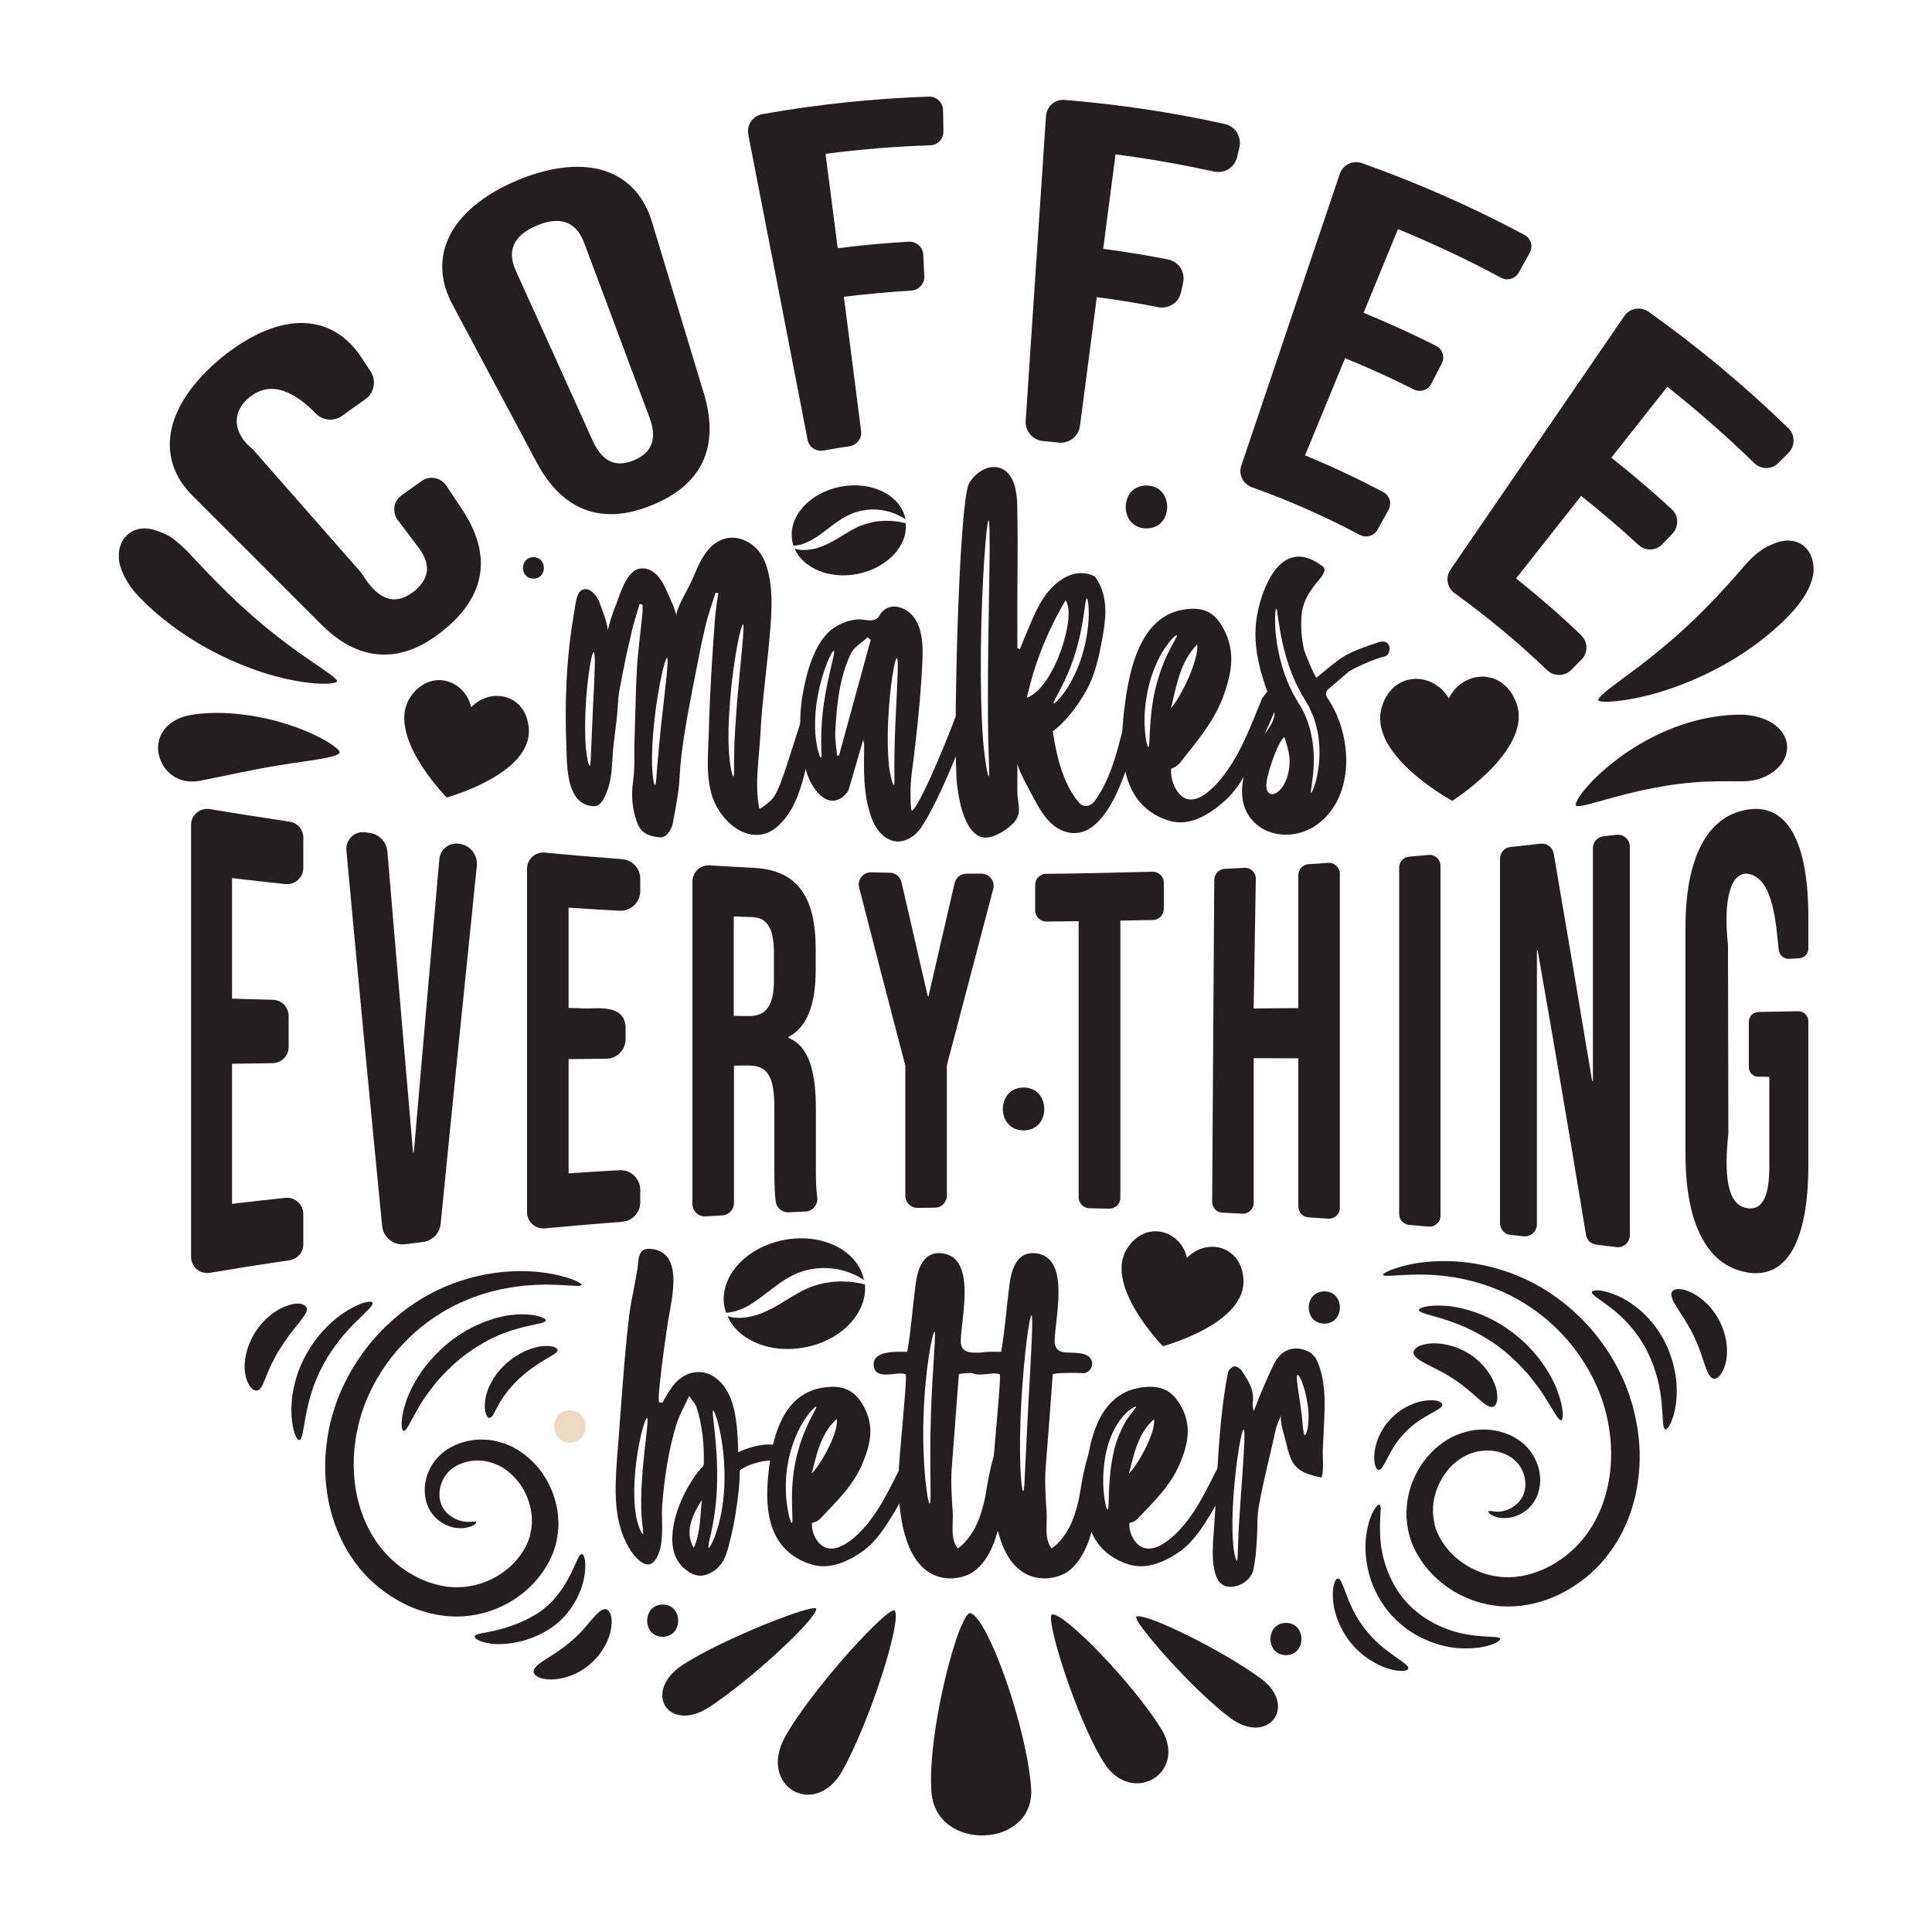
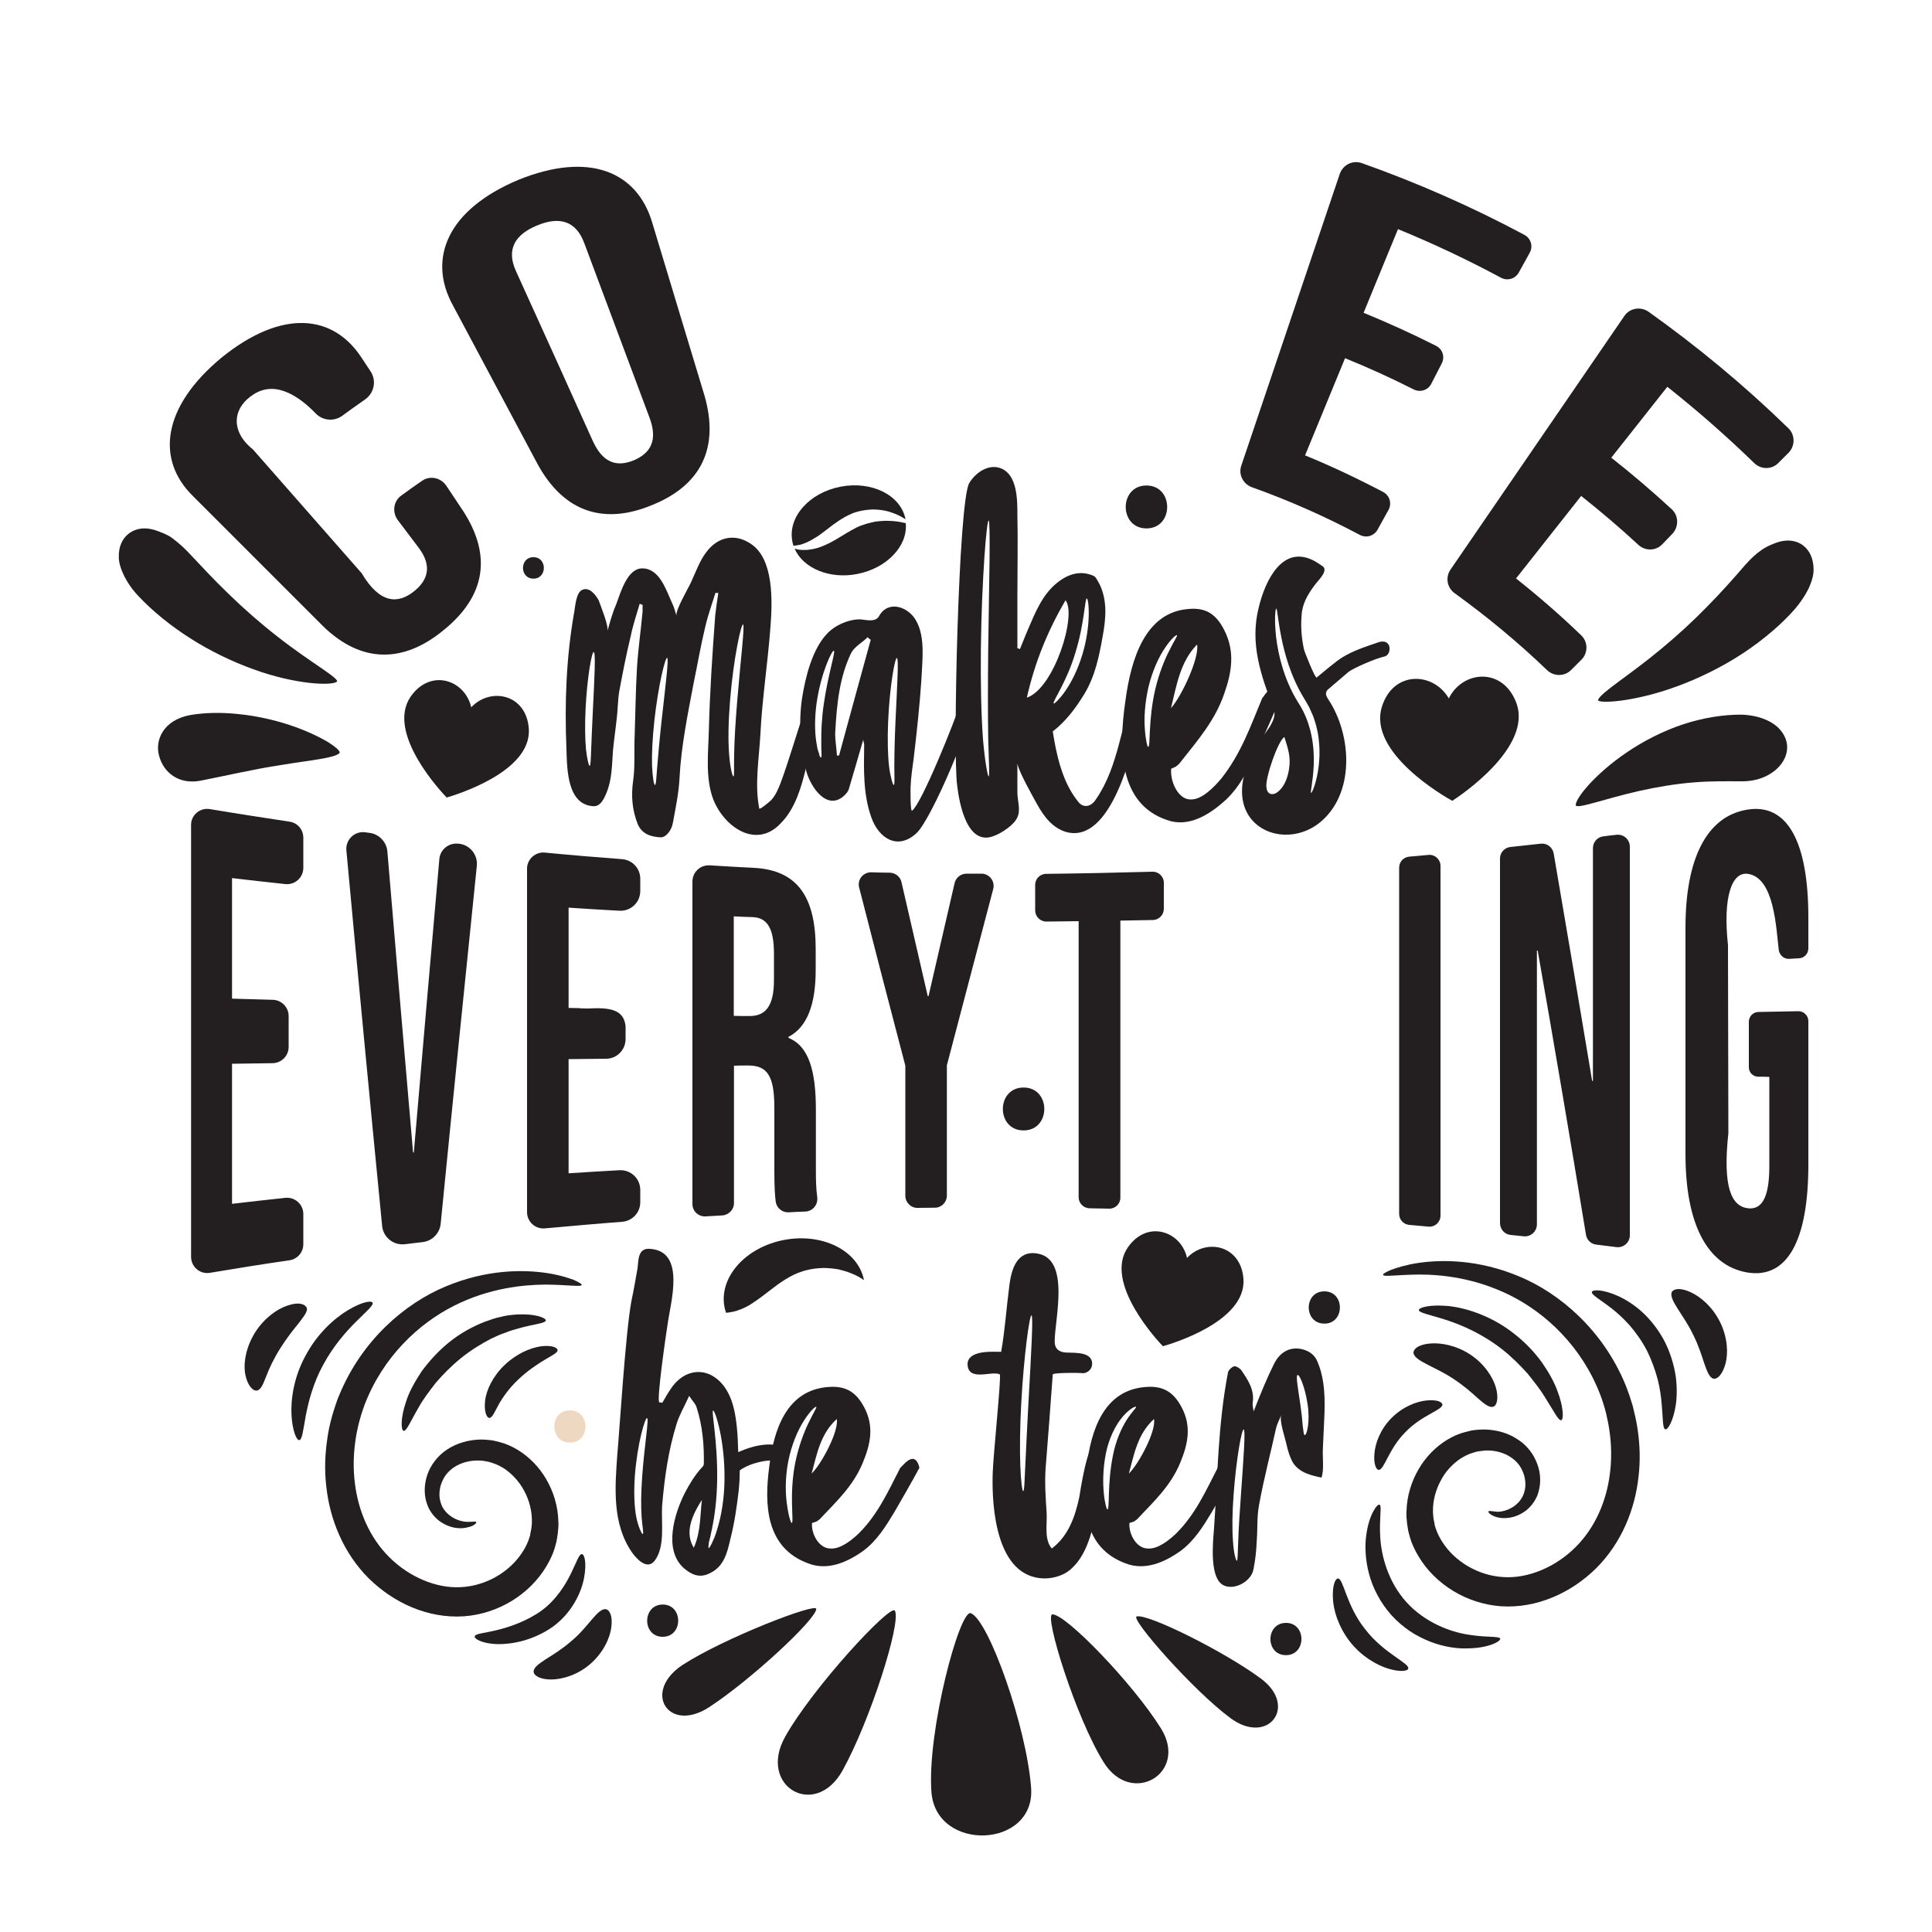
<svg xmlns="http://www.w3.org/2000/svg" version="1.1" id="Capa_1" x="0px" y="0px" viewBox="0 0 100 100" style="enable-background:new 0 0 100 100;" xml:space="preserve">
  <style type="text/css">
	.st0{fill:#272525;}
	.st1{clip-path:url(#SVGID_00000145754333721375078310000006437229471671940486_);}
	.st2{clip-path:url(#SVGID_00000099624201454635986290000010203324903867342000_);}
	.st3{clip-path:url(#SVGID_00000057842645550031618290000016665528245929693365_);}
	.st4{clip-path:url(#SVGID_00000114050234270397270590000013609199901046948994_);}
	.st5{clip-path:url(#SVGID_00000175284958317653263190000000801214526184882827_);}
	.st6{clip-path:url(#SVGID_00000125597741997108524750000015072590809401622157_);}
	.st7{clip-path:url(#SVGID_00000042700245947737745740000010179733031671343293_);}
	.st8{clip-path:url(#SVGID_00000034802644011097784280000000741856331897952128_);}
	.st9{clip-path:url(#SVGID_00000129190128039186983860000015971326191052086204_);}
	.st10{clip-path:url(#SVGID_00000156554559636036673030000009002424301782952335_);}
	.st11{clip-path:url(#SVGID_00000078002976088260860690000016011173809036585886_);}
	.st12{clip-path:url(#SVGID_00000068660669697481799700000001841605454951891378_);}
	.st13{clip-path:url(#SVGID_00000171713506431181800070000012116452535217684159_);}
	.st14{clip-path:url(#SVGID_00000067919946335156791650000018139356920056726929_);}
	.st15{clip-path:url(#SVGID_00000150783041212698279460000008471532898099399067_);}
	.st16{clip-path:url(#SVGID_00000156566060194666035740000008392916372189708933_);}
	.st17{clip-path:url(#SVGID_00000167363870790276239050000014197818431088413365_);}
	.st18{clip-path:url(#SVGID_00000044142968357645843100000014256304145899924099_);}
	.st19{clip-path:url(#SVGID_00000132063219919671469520000012835327991528017325_);}
	.st20{clip-path:url(#SVGID_00000105408708859112514480000013741347226235695282_);}
	.st21{clip-path:url(#SVGID_00000055666895620968082810000009490418838389960608_);}
	.st22{clip-path:url(#SVGID_00000060741383197787041740000015155320562498416295_);}
	.st23{clip-path:url(#SVGID_00000043439520167587702210000002866882634947657905_);}
	.st24{clip-path:url(#SVGID_00000165196229296724456770000008684091047966448052_);}
	.st25{clip-path:url(#SVGID_00000127016011298762728930000007165134286457965473_);}
	.st26{clip-path:url(#SVGID_00000174570716568801814040000005858428204984703885_);}
	.st27{clip-path:url(#SVGID_00000095298835230808418660000008593952081963509689_);}
	.st28{clip-path:url(#SVGID_00000012449715584050995920000017743485797259594377_);}
	.st29{clip-path:url(#SVGID_00000107586757092572214020000005716795061165220242_);}
	.st30{clip-path:url(#SVGID_00000109017331076881701980000018324988027602231230_);}
	.st31{clip-path:url(#SVGID_00000023964339560470267060000008070999408713230759_);}
	.st32{clip-path:url(#SVGID_00000132059979845890258860000009519831581594913979_);}
	.st33{clip-path:url(#SVGID_00000173852139930294469160000001651242900199403171_);}
	.st34{clip-path:url(#SVGID_00000085246507644462405910000004118003407285417649_);}
	.st35{clip-path:url(#SVGID_00000075872870422385843390000002180602389231795647_);}
	.st36{fill-rule:evenodd;clip-rule:evenodd;fill:#272525;}
	.st37{clip-path:url(#SVGID_00000115488492105079848580000003136006951107020701_);}
	.st38{clip-path:url(#SVGID_00000124861973454722341400000015543981897299535524_);}
	.st39{clip-path:url(#SVGID_00000172423768231075881620000014078202068443600796_);}
	.st40{clip-path:url(#SVGID_00000107569296515796766030000013690314319405136546_);}
	.st41{clip-path:url(#SVGID_00000047037170001130702560000002001092891297493400_);}
	.st42{clip-path:url(#SVGID_00000142157482390170462050000015152878416924525734_);}
	.st43{clip-path:url(#SVGID_00000166661813739812831600000005487457596302832550_);}
	.st44{clip-path:url(#SVGID_00000134228446726900413870000016683280229618717102_);}
	.st45{clip-path:url(#SVGID_00000052790918734651785680000016091557898412797883_);}
	.st46{clip-path:url(#SVGID_00000065036977155005955530000017765728021878214583_);}
	.st47{clip-path:url(#SVGID_00000026885552438229887010000005150067333858949050_);}
	.st48{clip-path:url(#SVGID_00000034809979865654088130000014955813193410572451_);}
	.st49{clip-path:url(#SVGID_00000157270373628369055800000009061976269124279716_);}
	.st50{clip-path:url(#SVGID_00000143605738753069792280000005291786869061109404_);}
	.st51{clip-path:url(#SVGID_00000021826325425519641630000016975585858969467321_);}
	.st52{clip-path:url(#SVGID_00000080177496049449773850000001067268065033207690_);}
	.st53{clip-path:url(#SVGID_00000108271705759961339480000001592018077641422728_);}
	.st54{clip-path:url(#SVGID_00000155857759637995940880000016528762269125549454_);}
	.st55{clip-path:url(#SVGID_00000047056073637672496310000018328895825438452106_);}
	.st56{clip-path:url(#SVGID_00000034781467471905604360000012923297398832529565_);}
	.st57{clip-path:url(#SVGID_00000132083733724082431430000018027596089362531514_);}
	.st58{clip-path:url(#SVGID_00000020397710044522700910000012550464909376643207_);}
	.st59{clip-path:url(#SVGID_00000086671424746182665890000003984091558638592896_);}
	.st60{clip-path:url(#SVGID_00000000197123275223870280000004211258290556758928_);}
	.st61{clip-path:url(#SVGID_00000035506586607931101030000006863224755309387951_);}
	.st62{clip-path:url(#SVGID_00000123443301436497500880000018098483624235888027_);}
	.st63{clip-path:url(#SVGID_00000005230432102015835770000006808829537554726064_);}
	.st64{clip-path:url(#SVGID_00000123403459040540748180000009516276644832591513_);}
	.st65{clip-path:url(#SVGID_00000135691410958374801530000015565912848397143185_);}
	.st66{clip-path:url(#SVGID_00000114789789974983422450000015972430597091598749_);}
	.st67{clip-path:url(#SVGID_00000177447966421335974740000015436203916696012204_);}
	.st68{clip-path:url(#SVGID_00000002348564875443741450000005112989504896440979_);}
	.st69{clip-path:url(#SVGID_00000098203117861525182670000014661318324333932976_);}
	.st70{clip-path:url(#SVGID_00000181060574154414532030000004316577665887189432_);}
	.st71{clip-path:url(#SVGID_00000170984129146093471910000005436637315543352255_);}
	.st72{clip-path:url(#SVGID_00000130611185867377083870000008486026289975790988_);}
	.st73{clip-path:url(#SVGID_00000149378055356681978690000010847879548198378419_);}
	.st74{clip-path:url(#SVGID_00000058554512315533855990000016565396481440112570_);}
	.st75{clip-path:url(#SVGID_00000024699705087774597670000005129655784997641387_);}
	.st76{clip-path:url(#SVGID_00000036947462965239553770000006113606283054696621_);}
	.st77{clip-path:url(#SVGID_00000003817140238582767710000006981435793447041664_);}
	.st78{clip-path:url(#SVGID_00000008147981487909400860000016359592461507048125_);}
	.st79{clip-path:url(#SVGID_00000103227663405147925450000003820963409701620886_);}
	.st80{clip-path:url(#SVGID_00000152233247758082982810000016642169068503955340_);}
	.st81{clip-path:url(#SVGID_00000003810272403103969630000013641420233457186227_);}
	.st82{clip-path:url(#SVGID_00000001641837138211340840000015300662461663736479_);}
	.st83{clip-path:url(#SVGID_00000044166707151177838350000003312165822136906666_);}
	.st84{clip-path:url(#SVGID_00000129914617644207935200000006590434946707124915_);}
	.st85{clip-path:url(#SVGID_00000098932025050201490840000009658918564206904734_);}
	.st86{clip-path:url(#SVGID_00000052783349484501637080000002456972292368092328_);}
	.st87{clip-path:url(#SVGID_00000116930763836399310800000013994922952705952958_);}
	.st88{clip-path:url(#SVGID_00000025402265438401488800000010807567789424888997_);}
	.st89{clip-path:url(#SVGID_00000113340559617180825960000017752206696326240656_);}
	.st90{clip-path:url(#SVGID_00000053511975998815002430000004149979844886011292_);}
	.st91{clip-path:url(#SVGID_00000042016204121857100120000003085322235078057127_);}
	.st92{clip-path:url(#SVGID_00000013190186615699799470000002923245653521068439_);}
	.st93{clip-path:url(#SVGID_00000156558600182601351030000000583183570536725898_);}
	.st94{clip-path:url(#SVGID_00000036238281264741112370000009828670724960351893_);}
	.st95{clip-path:url(#SVGID_00000023274271420189738100000006886057594904183690_);}
	.st96{clip-path:url(#SVGID_00000170241502598730172300000015145987466841977269_);}
	.st97{clip-path:url(#SVGID_00000073693455181883948190000012601850015919629479_);}
	.st98{clip-path:url(#SVGID_00000109750120323684450540000007999812150870584458_);}
	.st99{clip-path:url(#SVGID_00000088819375716303627040000017274331232066593452_);}
	.st100{clip-path:url(#SVGID_00000158726011931046073610000007425115107184814983_);}
	.st101{clip-path:url(#SVGID_00000173123526933723428960000005636267758145757849_);}
	.st102{clip-path:url(#SVGID_00000041975256645334436400000002777623802219128225_);}
	.st103{clip-path:url(#SVGID_00000080186828740503977120000000645331471648707212_);}
	.st104{clip-path:url(#SVGID_00000022554701646924518080000010186005984330402466_);}
	.st105{clip-path:url(#SVGID_00000068642010155205855160000016248021028854278540_);}
	.st106{clip-path:url(#SVGID_00000028312115376157202360000009001576806273140919_);}
	.st107{clip-path:url(#SVGID_00000128450272489228394300000015684147957380581515_);}
	.st108{clip-path:url(#SVGID_00000124873844123193077390000015214308911269081533_);}
	.st109{clip-path:url(#SVGID_00000152944294731717009850000016539670203825513897_);}
	.st110{clip-path:url(#SVGID_00000079446878141114346800000004244357508188687494_);}
	.st111{clip-path:url(#SVGID_00000073715006369771094580000015916250337772074380_);}
	.st112{clip-path:url(#SVGID_00000117638465857280505350000013775669328566795915_);}
	.st113{clip-path:url(#SVGID_00000157303687289181837310000007134983110481256110_);}
	.st114{clip-path:url(#SVGID_00000051373467619632122280000010243711271071335053_);}
	.st115{clip-path:url(#SVGID_00000166670711604982056190000006200212537376128396_);}
	.st116{clip-path:url(#SVGID_00000003082739271343331050000016310740576340745915_);}
	.st117{clip-path:url(#SVGID_00000106830956783353255060000013525031846219973801_);}
	.st118{clip-path:url(#SVGID_00000065783805654034540850000014042852589090781077_);}
	.st119{clip-path:url(#SVGID_00000150080515661885727400000004002274595364282535_);}
	.st120{clip-path:url(#SVGID_00000176723413706985070000000017909693195564837049_);}
	.st121{clip-path:url(#SVGID_00000093869491837656889400000010677062996754133912_);}
	.st122{clip-path:url(#SVGID_00000114795543431613557160000008811882650769775504_);}
	.st123{clip-path:url(#SVGID_00000005244142898016140870000008895393102927194003_);}
	.st124{clip-path:url(#SVGID_00000027576888119415317490000001613061032768122760_);}
	.st125{clip-path:url(#SVGID_00000019636033347777608840000014059881943916961976_);}
	.st126{clip-path:url(#SVGID_00000005253194171546580710000002989919356800919220_);}
	.st127{clip-path:url(#SVGID_00000083064384877937628580000016119061675425112735_);}
	.st128{clip-path:url(#SVGID_00000096763616398064357660000006885081294995759245_);}
	.st129{clip-path:url(#SVGID_00000152250984995988746510000001324216322489334963_);}
	.st130{clip-path:url(#SVGID_00000123414322526730558670000015264921833160266142_);}
	.st131{clip-path:url(#SVGID_00000123407666897433813570000012789175005180097939_);}
	.st132{fill:#272525;stroke:#000000;stroke-width:1.798;stroke-miterlimit:10;}
	.st133{fill:#272525;stroke:#000000;stroke-width:7.194;}
	.st134{clip-path:url(#SVGID_00000170980191397856258420000006452535473679923131_);}
	.st135{clip-path:url(#SVGID_00000035518251411966106280000014223216550097602997_);}
	.st136{clip-path:url(#SVGID_00000097485378037884166550000011745293037671606916_);}
	.st137{clip-path:url(#SVGID_00000041991947257925770720000002244139117703951243_);}
	.st138{clip-path:url(#SVGID_00000101809760852751430620000012699726514297650574_);}
	.st139{clip-path:url(#SVGID_00000145745471766941955360000012556880928004585631_);}
	.st140{clip-path:url(#SVGID_00000076585306595786356750000016996942606522835127_);}
	.st141{clip-path:url(#SVGID_00000092428471389834664650000001745328743992731543_);}
	.st142{clip-path:url(#SVGID_00000030454336026090829660000009749797848703638945_);}
	.st143{clip-path:url(#SVGID_00000141436202513604681520000011603112146060098688_);}
	.st144{clip-path:url(#SVGID_00000083066788971097926170000009540589392040830598_);}
	.st145{clip-path:url(#SVGID_00000063594241056663610470000012998384843799958156_);}
	.st146{clip-path:url(#SVGID_00000165954477364720296950000005683965716041957039_);}
	.st147{clip-path:url(#SVGID_00000107556628828152621530000001103774230938584217_);}
	.st148{clip-path:url(#SVGID_00000052797355244786430280000002250900814430871964_);}
	.st149{clip-path:url(#SVGID_00000138571694492766901360000016001103229764341130_);}
	.st150{clip-path:url(#SVGID_00000011751256996485611650000004435565412271401147_);}
	.st151{clip-path:url(#SVGID_00000026876019161167793050000009940916011136632211_);}
	.st152{clip-path:url(#SVGID_00000018948791341116213690000010500801571136094111_);}
	.st153{clip-path:url(#SVGID_00000054965963342486392140000012797714611023686555_);}
	.st154{clip-path:url(#SVGID_00000140724248710018806410000003853107829717714569_);}
	.st155{clip-path:url(#SVGID_00000155831593228168225210000001887609377864844468_);}
	.st156{clip-path:url(#SVGID_00000177448697898980150510000005271717199000109502_);}
	.st157{clip-path:url(#SVGID_00000156581581277355289140000016866600120226693783_);}
	.st158{clip-path:url(#SVGID_00000028299004892057837320000008083095639072162990_);}
	.st159{clip-path:url(#SVGID_00000132793316847950963280000012563384989322251412_);}
	.st160{clip-path:url(#SVGID_00000171684003212542378700000008261221087112016038_);}
	.st161{clip-path:url(#SVGID_00000013166584123154423130000013994491157369545110_);}
	.st162{clip-path:url(#SVGID_00000029753764887871723200000012269206509149561992_);}
	.st163{clip-path:url(#SVGID_00000081640343641776235790000010981502774661442997_);}
	.st164{clip-path:url(#SVGID_00000008122558798209634570000013021511533482199194_);}
	.st165{clip-path:url(#SVGID_00000042739115859923516600000008032224019809046443_);}
	.st166{clip-path:url(#SVGID_00000049183047988965154970000015599833372958359220_);}
	.st167{clip-path:url(#SVGID_00000169557402734392465390000015497050972446928060_);}
	.st168{clip-path:url(#SVGID_00000149348143854606667550000013643805382943992510_);}
	.st169{clip-path:url(#SVGID_00000063611924612838660410000002295182241067141808_);}
	.st170{clip-path:url(#SVGID_00000088830187536312421000000010716440555657944217_);}
	.st171{clip-path:url(#SVGID_00000183210367303857222240000017549769086090174395_);}
	.st172{clip-path:url(#SVGID_00000111161849684123122280000005212133716835796640_);}
	.st173{clip-path:url(#SVGID_00000154411541986084843620000010285908139321697685_);}
	.st174{clip-path:url(#SVGID_00000138553326906209728610000016533330905283453585_);}
	.st175{clip-path:url(#SVGID_00000104670826461602328330000014368224251389754284_);}
	.st176{clip-path:url(#SVGID_00000049204311471920273540000006585122073032693673_);}
	.st177{clip-path:url(#SVGID_00000001652962365549441440000012225154908877471630_);}
	.st178{clip-path:url(#SVGID_00000121272991959545480150000006645701983903786151_);}
	.st179{clip-path:url(#SVGID_00000146489702108695572810000004147236922551484288_);}
	.st180{clip-path:url(#SVGID_00000004547265856666529810000013245538665662130354_);}
	.st181{clip-path:url(#SVGID_00000053520519445588115900000007539826465873521043_);}
	.st182{clip-path:url(#SVGID_00000080891811691601859190000001915371415995052979_);}
	.st183{clip-path:url(#SVGID_00000056414195294677106960000014791703862219941047_);}
	.st184{clip-path:url(#SVGID_00000113354349984977889560000017249779705952559011_);}
	.st185{clip-path:url(#SVGID_00000099640007208842725870000015669550826445006521_);}
	.st186{clip-path:url(#SVGID_00000003064586046452830460000016879553549732174996_);}
	.st187{clip-path:url(#SVGID_00000118398199808481601730000001148529385306209973_);}
	.st188{clip-path:url(#SVGID_00000158737832068686763580000008747295167396124074_);}
	.st189{clip-path:url(#SVGID_00000120529120583641632380000016937582525088986020_);}
	.st190{clip-path:url(#SVGID_00000090265762111439131130000002658505420639915661_);}
	.st191{clip-path:url(#SVGID_00000056388092981799504990000001370675809856501169_);}
	.st192{clip-path:url(#SVGID_00000168107479903909402620000013672634216413023143_);}
	.st193{clip-path:url(#SVGID_00000061461672686409195420000018130848383729342097_);}
	.st194{clip-path:url(#SVGID_00000026129548210980389380000015047348305094105503_);}
	.st195{clip-path:url(#SVGID_00000118386613794559286050000011018860974638715033_);}
	.st196{clip-path:url(#SVGID_00000086676944312117997640000006433926742756550548_);}
	.st197{clip-path:url(#SVGID_00000076582291709030948540000017316949672516915372_);}
	.st198{clip-path:url(#SVGID_00000036228305177796260680000002709396803085693858_);}
	.st199{clip-path:url(#SVGID_00000124120324990783527430000012412507770191568029_);}
	.st200{clip-path:url(#SVGID_00000135688667520434398020000000369391609052098234_);}
	.st201{clip-path:url(#SVGID_00000132802857922170806970000004621813160563996584_);}
	.st202{clip-path:url(#SVGID_00000035530382900530373440000018333459410810713257_);}
	.st203{clip-path:url(#SVGID_00000159454915006213959610000016221662909178256035_);}
	.st204{clip-path:url(#SVGID_00000176725690465383022590000011066414334088141989_);}
	.st205{clip-path:url(#SVGID_00000148622177365453215370000008725079044835588537_);}
	.st206{clip-path:url(#SVGID_00000009575559947527971430000013821932676249262995_);}
	.st207{clip-path:url(#SVGID_00000134228028259450066190000001474777131595025849_);}
	.st208{clip-path:url(#SVGID_00000049221004843606117230000006973831614034155187_);}
	.st209{fill:#231F20;}
	.st210{fill:#FFFFFF;}
	.st211{fill-rule:evenodd;clip-rule:evenodd;fill:#231F20;}
	.st212{fill:#EED8C1;}
	.st213{fill:#FEFAE9;}
	.st214{fill:#E2AD32;}
	.st215{fill:#8DC2A7;}
	.st216{filter:url(#Adobe_OpacityMaskFilter);}
	.st217{mask:url(#SVGID_00000000937487741192008360000000472302765932873103_);}
	.st218{filter:url(#Adobe_OpacityMaskFilter_00000001647273124952466720000002614321400289827717_);}
	.st219{mask:url(#SVGID_00000070089818597353072280000006727695972800008892_);fill:#8DC2A7;}
	.st220{fill:#E5D4BB;}
	.st221{fill-rule:evenodd;clip-rule:evenodd;fill:#E5D4BB;}
	.st222{fill:#F0C964;}
	.st223{fill-rule:evenodd;clip-rule:evenodd;fill:#F0C964;}
	.st224{filter:url(#Adobe_OpacityMaskFilter_00000031184117177444287390000017841278273232859546_);}
	.st225{mask:url(#SVGID_00000095332388040106212430000013021156313889896350_);fill-rule:evenodd;clip-rule:evenodd;fill:#F0C964;}
	.st226{fill:#E1C6B3;}
	.st227{filter:url(#Adobe_OpacityMaskFilter_00000071525217011438079050000016483011907580818342_);}
	.st228{mask:url(#SVGID_00000150804066280244262150000002358962914356650941_);}
	.st229{filter:url(#Adobe_OpacityMaskFilter_00000057113870060737066590000016376132802270570671_);}
	.st230{mask:url(#SVGID_00000101809125699016027770000004542362275357412490_);}
</style>
  <g>
    <g>
      <g>
        <g>
          <g>
            <g>
              <g>
                <path class="st209" d="M16.72,32.41c-2.24-2.24-4.48-4.48-6.72-6.72c-1.94-1.89-1.62-4.63,1.48-7.19         c3.12-2.52,5.78-2.24,7.25,0.04c0.15,0.23,0.3,0.46,0.45,0.68c0.32,0.48,0.19,1.13-0.29,1.46c-0.39,0.27-0.78,0.55-1.16,0.83         c-0.43,0.32-1.02,0.27-1.39-0.11c-0.75-0.78-2-1.74-3.18-1.01c-1.15,0.71-1.24,1.94-0.07,2.87c1.9,2.16,3.73,4.25,5.63,6.41         c0.93,1.57,1.87,1.62,2.73,0.92c0.71-0.58,0.92-1.31,0.22-2.24c-0.36-0.48-0.72-0.95-1.08-1.43c-0.3-0.4-0.23-0.98,0.18-1.27         c0.35-0.26,0.71-0.51,1.07-0.76c0.41-0.29,0.98-0.17,1.26,0.25c0.29,0.44,0.59,0.88,0.88,1.32c1.49,2.31,1.14,4.4-1,6.14         C20.87,34.35,18.69,34.33,16.72,32.41z" />
              </g>
            </g>
          </g>
          <g>
            <g>
              <g>
                <path class="st209" d="M27.83,24.03c-1.46-2.74-2.92-5.47-4.38-8.21c-1.36-2.46-0.25-4.99,3.38-6.51         c3.64-1.48,6.16-0.45,6.94,2.25c0.9,2.97,1.79,5.94,2.69,8.9c0.79,2.73-0.18,4.65-2.68,5.67         C31.28,27.18,29.2,26.53,27.83,24.03z M33.62,21.62c-1.13-3.01-2.25-6.03-3.38-9.04c-0.44-1.18-1.32-1.38-2.44-0.91         c-1.12,0.46-1.62,1.22-1.09,2.37c1.33,2.93,2.66,5.86,3.98,8.8c0.53,1.15,1.26,1.34,2.13,0.98         C33.67,23.45,34.06,22.8,33.62,21.62z" />
              </g>
            </g>
          </g>
          <g>
            <g>
              <g>
-                 <path class="st209" d="M39.45,5.91C42.3,5.4,45.19,5.1,48.08,5c0.39-0.01,0.72,0.3,0.73,0.69c0.01,0.37,0.02,0.74,0.02,1.11         c0.01,0.39-0.3,0.71-0.68,0.72c-1.81,0.06-3.62,0.21-5.42,0.44c0.21,1.63,0.42,3.26,0.63,4.89c1.22-0.16,2.45-0.27,3.68-0.34         c0.39-0.02,0.73,0.28,0.75,0.68c0.02,0.37,0.03,0.74,0.05,1.11c0.02,0.39-0.28,0.71-0.67,0.74         c-1.16,0.07-2.33,0.18-3.49,0.32c0.3,2.32,0.59,4.63,0.89,6.95c0.05,0.38-0.22,0.73-0.6,0.79c-0.45,0.06-0.9,0.14-1.35,0.22         c-0.38,0.07-0.75-0.18-0.82-0.56c-1.02-5.27-2.04-10.53-3.07-15.8C38.64,6.47,38.96,6,39.45,5.91z" />
-               </g>
-             </g>
-           </g>
-           <g>
-             <g>
-               <g>
-                 <path class="st209" d="M55.1,5.17c2.79,0.23,5.56,0.64,8.3,1.25c0.54,0.12,0.88,0.67,0.75,1.21         c-0.04,0.17-0.08,0.34-0.12,0.51c-0.13,0.53-0.66,0.86-1.2,0.74c-1.68-0.37-3.38-0.67-5.09-0.89         c-0.21,1.63-0.43,3.26-0.64,4.89c1.13,0.15,2.25,0.33,3.36,0.55c0.55,0.11,0.9,0.65,0.78,1.19         c-0.04,0.17-0.07,0.34-0.11,0.51c-0.12,0.54-0.64,0.87-1.18,0.77c-1.05-0.21-2.11-0.38-3.18-0.52         c-0.29,2.22-0.58,4.44-0.87,6.66c-0.07,0.54-0.55,0.92-1.09,0.87c-0.27-0.03-0.55-0.06-0.82-0.08         c-0.54-0.05-0.94-0.52-0.9-1.06c0.35-5.26,0.7-10.51,1.05-15.77C54.18,5.5,54.61,5.13,55.1,5.17z" />
-               </g>
+                 </g>
+             </g>
+           </g>
+           <g>
+             <g>
+               <g>
+                 </g>
            </g>
          </g>
          <g>
            <g>
              <g>
                <path class="st209" d="M70.48,8.44c2.88,1.02,5.7,2.26,8.43,3.72c0.33,0.18,0.45,0.59,0.27,0.92         c-0.19,0.34-0.38,0.69-0.57,1.03c-0.18,0.32-0.58,0.44-0.91,0.27c-1.75-0.94-3.53-1.78-5.34-2.52         c-0.59,1.44-1.19,2.88-1.78,4.33c1.27,0.52,2.52,1.09,3.75,1.71c0.34,0.17,0.47,0.58,0.29,0.92         c-0.18,0.35-0.36,0.7-0.54,1.05c-0.17,0.33-0.57,0.45-0.9,0.29c-1.17-0.59-2.35-1.13-3.56-1.62         c-0.69,1.68-1.38,3.35-2.07,5.03c1.37,0.56,2.72,1.2,4.05,1.9c0.33,0.18,0.45,0.59,0.27,0.92c-0.19,0.34-0.38,0.69-0.57,1.03         c-0.18,0.32-0.58,0.44-0.91,0.27c-1.81-0.96-3.68-1.79-5.59-2.47c-0.46-0.17-0.71-0.66-0.55-1.12         c1.7-5.03,3.39-10.05,5.09-15.08C69.5,8.53,70.01,8.28,70.48,8.44z" />
              </g>
            </g>
          </g>
          <g>
            <g>
              <g>
                <path class="st209" d="M85.32,16.13c2.53,1.8,4.96,3.81,7.25,6.04c0.35,0.34,0.35,0.91,0.01,1.26l-0.54,0.54         c-0.34,0.34-0.89,0.34-1.24,0c-1.45-1.41-2.95-2.72-4.5-3.95c-0.97,1.22-1.93,2.45-2.9,3.67c1.07,0.84,2.11,1.73,3.13,2.67         c0.36,0.33,0.37,0.9,0.04,1.26c-0.18,0.18-0.35,0.37-0.53,0.55c-0.33,0.35-0.88,0.36-1.24,0.03         c-0.96-0.89-1.95-1.73-2.96-2.53c-1.12,1.42-2.24,2.84-3.37,4.27c1.16,0.92,2.29,1.9,3.38,2.95         c0.35,0.34,0.35,0.91,0.01,1.25l-0.54,0.54c-0.34,0.34-0.89,0.34-1.24,0.01c-1.52-1.46-3.12-2.78-4.78-3.98         c-0.4-0.28-0.5-0.83-0.22-1.23c3-4.38,6-8.75,9-13.13C84.35,15.95,84.91,15.85,85.32,16.13z" />
              </g>
            </g>
          </g>
        </g>
      </g>
      <path class="st209" d="M36.5,32.46c-0.23,0.95-0.4,1.95-0.6,2.91c-0.31,1.64-0.65,3.29-0.73,4.94c-0.04,0.74-0.2,1.51-0.34,2.27    c-0.06,0.39-0.36,0.78-0.65,0.76c-0.44-0.03-0.93-0.13-1.17-0.68c-0.29-0.74-0.35-1.45-0.24-2.24c0.11-0.75,0.04-1.55,0.08-2.33    c0.04-1.17,0.05-2.34,0.12-3.53c0.06-0.97,0.2-1.92,0.29-2.91c0-0.11,0-0.23,0-0.34c-0.05-0.03-0.1-0.03-0.15-0.06    c-0.16,0.56-0.35,1.1-0.46,1.66c-0.24,0.98-0.43,1.97-0.61,2.94c-0.05,0.36-0.06,0.71-0.09,1.07c-0.06,0.63-0.16,1.28-0.22,1.9    c-0.06,0.75-0.04,1.5-0.34,2.22c-0.15,0.37-0.33,0.69-0.65,0.69c-1.37-0.05-1.39-1.87-1.42-2.94c-0.1-2.37-0.02-4.75,0.41-7.16    c0.05-0.31,0.1-0.97,0.41-1.1c0.36-0.17,0.7,0.26,0.85,0.55c0.1,0.28,0.53,1.33,0.45,1.59c0.11-0.39,0.24-0.9,0.45-1.38    c0.24-0.65,0.58-1.85,1.33-1.87c0.9-0.02,1.24,1.07,1.56,1.78c0.12,0.23,0.17,0.48,0.24,0.68c-0.1-0.25,0.64-1.49,0.75-1.75    c0.24-0.51,0.43-1.08,0.78-1.54c0.61-0.83,1.52-0.99,2.33-0.43c1.18,0.79,1.1,2.98,1,4.27c-0.14,1.89-0.43,3.72-0.52,5.54    c-0.07,1.29-0.31,2.64-0.06,3.88c0.02,0.08,0.58-0.39,0.63-0.45c0.23-0.26,0.36-0.58,0.48-0.89c0.44-1.19,0.79-2.45,1.21-3.66    c0.2-0.54,0.47-1.08,0.72-1.6c0.03-0.08,0.18-0.19,0.21-0.16c0.1,0.06,0.19,0.17,0.19,0.25c-0.12,1.5-0.65,2.92-1.01,4.36    c-0.24,1-0.55,2.11-1.27,2.86c-1.27,1.43-2.96,0.28-3.54-1.18c-0.42-1.11-0.26-2.39-0.23-3.58c0.05-1.96,0.18-3.94,0.33-5.95    c0.04-0.37,0.1-0.76,0.16-1.16c-0.05,0-0.1,0-0.15,0C36.86,31.25,36.64,31.84,36.5,32.46z" />
      <path class="st209" d="M43.93,40.86c-0.03,0.09-0.11,0.19-0.17,0.26c-0.92,0.94-1.8-0.37-2.03-1.21c-0.3-1.19-0.4-2.52-0.22-3.74    c0.17-1.11,0.53-2.56,1.29-3.36c0.4-0.45,1.18-0.78,1.76-0.75c0.3,0.03,0.78,0.16,0.95-0.19c0.5-0.85,1.54-0.43,1.91,0.26    c0.49,0.87,0.31,2.08,0.27,3.08c-0.09,1.3-0.23,2.63-0.39,3.98c-0.07,0.53-0.15,1.03-0.17,1.56c0,0.03-0.02,1.28,0.08,1.21    c0.48-0.34,2.2-4.59,2.56-5.73c0.16-0.44,0.69-0.76,0.7-0.3c0.03,1.08-2.26,6.53-3.05,7.21c-0.96,0.87-1.94,0.27-2.33-0.86    c-0.42-1.2-0.38-2.46-0.36-3.73c0-0.06-0.03-0.12-0.05-0.26C44.41,39.21,44.18,40.03,43.93,40.86z M44.91,32.98    c-0.28,0.28-0.67,0.48-0.85,0.81c-0.62,1.28-0.75,2.68-0.83,4.14c-0.01,0.38,0.07,0.79,0.09,1.18c0.05,0,0.08-0.01,0.11-0.01    c0.56-2.05,1.11-4.07,1.64-5.99C45.01,33.09,44.96,33.03,44.91,32.98z" />
      <path class="st209" d="M53.2,32.6c0.38-0.89,0.75-1.82,1.51-2.43c0.6-0.49,1.27-0.66,1.92-0.35c0.12,0.07,0.18,0.26,0.28,0.41    c0.41,0.85,0.34,1.76,0.16,2.73c-0.18,1.01-0.39,2.05-0.95,2.97c-0.42,0.68-0.9,1.36-1.63,1.93c0.05,0.28,0.1,0.61,0.17,0.93    c0.22,1.05,0.56,2.01,1.2,2.77c0.24,0.25,0.61,0.21,0.86-0.18c0.62-0.9,0.93-1.87,1.2-2.87c0.2-0.81,0.44-1.6,0.66-2.38    c0.07-0.21,0.93-1.01,0.44,1.06c-0.39,1.62-1.48,6.48-3.81,5.88c-0.7-0.19-1.17-0.78-1.54-1.46c-0.18-0.33-0.94-1.66-1.01-2.09    c0,0.51,0,1.01,0,1.52c0,0.37,0.18,0.89,0,1.26c-0.15,0.38-0.8,0.81-1.17,0.95c-1.43,0.62-1.84-1.67-1.95-2.61    c-0.22-1.57,0.06-14.69,0.63-15.64c0.33-0.55,1.02-1.02,1.66-0.75c0.83,0.35,0.83,1.63,0.83,2.4c0.03,1.36,0,2.75,0,4.11    c0,0.93,0,1.87,0,2.8c0.05-0.01,0.08,0.02,0.13,0.04C52.93,33.27,53.05,32.94,53.2,32.6z M53.15,36.11c1.42-0.48,2.6-4.3,2-5.04    C54.23,32.65,53.56,34.28,53.15,36.11z" />
      <path class="st209" d="M66.29,36.09c-0.38,0.91-0.79,1.81-1.2,2.73c-0.43,0.91-0.89,1.87-1.62,2.56    c-0.88,0.81-1.97,1.47-3.08,1.06c-2.48-0.85-2.5-3.68-2.14-6.16c0.29-2.18,1.03-4.6,3.28-4.76c0.89-0.08,1.43,0.27,1.85,1.12    c0.55,1.1,0.38,2.15-0.02,3.28c-0.48,1.39-1.37,2.4-2.26,3.53c-0.05,0.09-0.16,0.16-0.24,0.23c-0.08,0.04-0.16,0.07-0.24,0.11    c-0.06,0.68,0.37,1.6,1.01,1.59c0.58,0.02,1.21-0.64,1.59-1.09c1.02-1.29,1.51-2.71,2.11-4.15    C65.38,36.12,66.02,34.94,66.29,36.09z M60.61,36.65c0.55-0.6,1.48-2.61,1.35-3.29C61.08,34.26,60.9,35.48,60.61,36.65z" />
      <path class="st209" d="M69.07,34.32c0.73-0.61,1.69-0.86,2.2-1.05c0.81-0.32,0.78,0.64,0.39,0.71c-0.47,0.1-1.57,0.59-1.84,0.78    c-0.34,0.29-0.69,0.59-1.03,0.88c-0.2,0.15-0.2,0.32-0.05,0.54c1.25,1.86,1.42,4.99-0.51,6.46c-1.64,1.22-4.06,0.39-3.94-1.84    c0.05-0.83,0.39-1.59,0.81-2.3c0.27-0.47,1.05-1.2,0.83-1.79c-0.66-1.74-1.25-3.38-0.78-5.26c0.32-1.35,1.22-3.33,2.91-2.4    c0.12,0.07,0.24,0.15,0.34,0.22c0.44,0.22-0.17,0.76-0.34,1c-0.37,0.49-0.66,0.98-0.69,1.59c-0.05,0.59,0,1.18,0.12,1.74    c0.02,0.12,0.59,1.54,0.66,1.47C68.49,34.79,68.78,34.54,69.07,34.32z M65.55,40.74c0.02,0.34,0.27,0.47,0.56,0.27    c0.37-0.27,0.54-0.76,0.61-1.2c0.1-0.64-0.05-1.05-0.24-1.66C66.16,38.31,65.48,40.27,65.55,40.74z" />
      <g>
        <g>
          <g>
            <g>
              <g>
                <path class="st209" d="M10.87,41.88c1.37,0.23,2.75,0.44,4.12,0.65c0.41,0.06,0.71,0.41,0.71,0.83v1.56         c0,0.5-0.43,0.89-0.93,0.84c-0.92-0.1-1.84-0.2-2.76-0.31v6.24c0.7,0.02,1.41,0.04,2.11,0.06c0.45,0.01,0.82,0.38,0.82,0.84         v1.6c0,0.46-0.37,0.83-0.83,0.84c-0.7,0.01-1.4,0.02-2.1,0.03v7.25c0.92-0.11,1.84-0.21,2.76-0.31         c0.5-0.05,0.93,0.34,0.93,0.84v1.56c0,0.41-0.3,0.77-0.71,0.83c-1.38,0.2-2.75,0.42-4.12,0.65         c-0.52,0.09-0.98-0.31-0.98-0.83V42.71C9.88,42.19,10.35,41.79,10.87,41.88z" />
              </g>
            </g>
          </g>
          <g>
            <g>
              <g>
                <path class="st209" d="M18.91,43.08c0.07,0.01,0.15,0.02,0.22,0.03c0.49,0.06,0.88,0.47,0.92,0.96         c0.44,5.28,0.89,10.47,1.33,15.58c0.02,0,0.01,0,0.04,0c0.44-5.14,0.88-10.19,1.32-15.18c0.04-0.5,0.49-0.86,0.99-0.8         c0.01,0,0.01,0,0.02,0c0.58,0.06,0.99,0.58,0.93,1.15c-0.62,6.05-1.25,12.22-1.87,18.52c-0.05,0.49-0.43,0.89-0.93,0.95         c-0.31,0.04-0.62,0.07-0.92,0.11c-0.59,0.07-1.12-0.35-1.18-0.94c-0.62-6.33-1.24-12.81-1.85-19.43         C17.87,43.47,18.35,43,18.91,43.08z" />
              </g>
            </g>
          </g>
          <g>
            <g>
              <g>
                <path class="st209" d="M28.21,44.13c1.33,0.13,2.66,0.24,3.99,0.34c0.53,0.04,0.94,0.48,0.94,1.01v0.64         c0,0.59-0.49,1.05-1.08,1.02c-0.88-0.05-1.76-0.1-2.63-0.16c0,1.7,0,3.49,0,5.19c1.28,0.02-0.06,0.01,0.99,0.03         c1.11-0.06,1.87,0.03,1.96,0.92v0.66c0,0.56-0.45,1.02-1.01,1.02c-0.65,0.01-1.29,0.01-1.94,0.02c0,1.97,0,3.94,0,5.91         c0.88-0.06,1.76-0.11,2.63-0.16c0.59-0.03,1.08,0.43,1.08,1.02v0.64c0,0.53-0.41,0.97-0.94,1.01         c-1.33,0.1-2.66,0.22-3.99,0.34c-0.5,0.05-0.93-0.34-0.93-0.84v-17.8C27.29,44.47,27.71,44.08,28.21,44.13z" />
              </g>
            </g>
          </g>
          <g>
            <g>
              <g>
                <path class="st209" d="M35.84,45.63c0-0.49,0.41-0.87,0.9-0.84c0.76,0.05,1.53,0.09,2.29,0.13c2.23,0.12,3.19,1.48,3.19,4.2         c0,0.36,0,0.72,0,1.08c0,1.81-0.45,2.97-1.41,3.47c0,0.03,0,0.03,0,0.05c1.07,0.43,1.42,1.74,1.42,3.73c0,1.03,0,2.06,0,3.1         c0,0.54,0.01,0.99,0.07,1.41c0.05,0.38-0.22,0.73-0.61,0.75c-0.29,0.01-0.58,0.02-0.88,0.04c-0.33,0.01-0.62-0.23-0.66-0.56         c-0.04-0.31-0.07-0.76-0.07-1.6c0-1.09,0-2.17,0-3.26c0-1.65-0.37-2.18-1.35-2.18c-0.25,0-0.5,0-0.74,0.01v7.11         c0,0.34-0.27,0.62-0.61,0.64c-0.29,0.02-0.57,0.03-0.86,0.05c-0.37,0.02-0.68-0.27-0.68-0.64V45.63z M38.77,52.59         c0.81,0.01,1.3-0.45,1.29-1.9c0-0.44,0-0.89,0-1.33c0-1.28-0.33-1.86-1.1-1.89c-0.33-0.01-0.65-0.02-0.98-0.04v5.15         C38.25,52.59,38.51,52.59,38.77,52.59z" />
              </g>
            </g>
          </g>
          <g>
            <g>
              <g>
                <path class="st209" d="M46.86,55.16c-0.8-3.05-1.6-6.12-2.39-9.22c-0.11-0.41,0.21-0.8,0.63-0.79         c0.32,0.01,0.64,0.02,0.96,0.02c0.29,0.01,0.54,0.21,0.6,0.49c0.45,1.97,0.91,3.94,1.36,5.9c0.02,0,0.02,0,0.04,0         c0.45-1.95,0.9-3.9,1.35-5.85c0.07-0.29,0.32-0.49,0.62-0.49c0.26,0,0.51,0,0.77,0c0.41,0,0.71,0.39,0.61,0.79         c-0.8,3.04-1.6,6.08-2.4,9.13c0,2.25,0,4.49,0,6.74c0,0.35-0.28,0.63-0.62,0.63c-0.3,0-0.59,0.01-0.89,0.01         c-0.35,0.01-0.64-0.28-0.64-0.63V55.16z" />
              </g>
            </g>
          </g>
          <g>
            <g>
              <g>
                <path class="st209" d="M55.83,47.68c-0.56,0.01-1.12,0.01-1.67,0.02c-0.32,0-0.58-0.26-0.58-0.58V45.8         c0-0.31,0.25-0.57,0.57-0.57c1.83-0.02,3.67-0.06,5.5-0.11c0.32-0.01,0.59,0.25,0.59,0.57v1.35c0,0.31-0.25,0.57-0.56,0.58         c-0.56,0.01-1.13,0.02-1.69,0.03v14.34c0,0.32-0.26,0.58-0.59,0.57c-0.34-0.01-0.67-0.01-1.01-0.02         c-0.31-0.01-0.56-0.26-0.56-0.57V47.68z" />
              </g>
            </g>
          </g>
          <g>
            <g>
              <g>
-                 <path class="st209" d="M63.39,44.97c0.34-0.02,0.68-0.03,1.02-0.05c0.33-0.02,0.6,0.25,0.59,0.57l-0.11,6.71         c0.77-0.01,1.54-0.02,2.31-0.02v-6.89c0-0.3,0.23-0.54,0.53-0.56c0.34-0.02,0.68-0.04,1.02-0.07c0.33-0.02,0.6,0.24,0.6,0.56         v17.3c0,0.33-0.28,0.58-0.6,0.56c-0.34-0.02-0.68-0.05-1.02-0.07c-0.3-0.02-0.53-0.26-0.53-0.56v-7.67         c-0.77,0-1.54-0.01-2.31-0.01v7.49c0,0.32-0.27,0.58-0.59,0.56c-0.34-0.02-0.68-0.03-1.02-0.05         c-0.3-0.01-0.54-0.26-0.54-0.57l0.11-16.67C62.86,45.23,63.09,44.99,63.39,44.97z" />
-               </g>
+                 </g>
            </g>
          </g>
          <g>
            <g>
              <g>
                <path class="st209" d="M72.94,44.34c0.33-0.03,0.67-0.06,1-0.09c0.33-0.03,0.62,0.23,0.62,0.57c0,6.03,0,12.07,0,18.1         c0,0.34-0.29,0.6-0.62,0.57c-0.33-0.03-0.67-0.06-1-0.09c-0.3-0.03-0.52-0.27-0.52-0.57V44.91         C72.42,44.61,72.64,44.37,72.94,44.34z" />
              </g>
            </g>
          </g>
          <g>
            <g>
              <g>
                <path class="st209" d="M78.18,43.84c0.52-0.06,1.04-0.11,1.56-0.17c0.33-0.04,0.62,0.18,0.68,0.51         c0.66,3.84,1.32,7.76,1.99,11.77c0.02,0,0.01,0,0.04,0V43.9c0-0.31,0.23-0.58,0.54-0.61c0.22-0.03,0.44-0.06,0.67-0.08         c0.37-0.05,0.7,0.24,0.7,0.61c0,6.71,0,13.41,0,20.12c0,0.37-0.33,0.66-0.7,0.61c-0.35-0.04-0.69-0.09-1.04-0.13         c-0.27-0.03-0.49-0.24-0.53-0.51c-0.83-5.05-1.66-9.94-2.5-14.71c-0.02,0-0.01,0-0.04,0v14.17c0,0.37-0.32,0.66-0.69,0.62         c-0.22-0.02-0.45-0.05-0.67-0.07c-0.32-0.03-0.55-0.3-0.55-0.62V44.45C77.63,44.14,77.87,43.87,78.18,43.84z" />
              </g>
            </g>
          </g>
          <g>
            <g>
              <g>
                <path class="st209" d="M87.24,59.74c0-3.91,0-7.82,0-11.73c0-3.55,1.09-5.75,3.18-6.1c2.1-0.36,3.18,1.67,3.18,5.58v1.6         c0,0.27-0.21,0.5-0.48,0.51c-0.17,0.01-0.33,0.02-0.5,0.03c-0.27,0.02-0.51-0.18-0.55-0.45c-0.14-1.12-0.22-3.75-1.6-3.95         c-0.84-0.12-1.3,1.21-1.03,3.69c0.01,3.25,0.01,6.47,0.02,9.73c-0.3,2.79,0.15,3.78,1.01,3.89c0.68,0.08,1.11-0.47,1.11-2.17         c0-1.54,0-3.09,0-4.63c-0.2-0.01-0.39-0.01-0.59-0.01c-0.26-0.01-0.47-0.22-0.47-0.49c0-0.78,0-1.57,0-2.35         c0-0.28,0.22-0.51,0.5-0.51c0.68-0.01,1.37-0.03,2.05-0.04c0.29-0.01,0.53,0.23,0.53,0.51v7.43c0,3.91-1.08,5.94-3.18,5.58         C88.33,65.49,87.24,63.29,87.24,59.74z" />
              </g>
            </g>
          </g>
        </g>
      </g>
      <g>
        <g>
          <g>
            <g>
              <path class="st209" d="M34.69,71.93c0.69-1.1,1.96-1.27,2.79-0.17c0.44,0.61,0.69,1.44,0.73,3.4c0,0.02,0.86-0.44,1.74-0.39        c0.24,0.02,0.69-0.02,0.69,0.49c0,0.29-0.56,0.32-0.86,0.34c-0.37,0.02-1.1,0.2-1.49,0.51c-0.02,0.71,0,0.37-0.05,1        c-0.1,0.86-0.22,1.71-0.44,2.57c-0.17,0.73-0.34,1.42-1.08,1.76c-0.51,0.25-0.93,0.07-1.32-0.27        c-1.08-0.95-0.49-2.86,0.07-3.94c0.22-0.42,0.49-0.86,0.81-1.22c0.07-0.07,0.15-0.15,0.15-0.24c0.02-0.98-0.07-1.98-0.37-2.91        c-0.05-0.2-0.22-0.34-0.39-0.61c-0.24,0.54-0.49,0.95-0.64,1.42c-0.44,1.4-0.64,2.84-0.76,4.28        c-0.05,0.88,0.17,2.11-0.39,2.84c-0.39,0.49-0.93-0.1-1.17-0.44c-1.03-1.49-0.88-3.35-0.76-5.04c0.1-1.03,0.42-6.29,0.73-7.96        c0.12-0.56,0.22-1.15,0.32-1.71c0.05-0.44,0.02-1.05,0.64-1c1.89,0.12,1.05,2.82,0.91,3.94c-0.05,0.29-0.59,3.97-0.42,4.01        c0.05,0,0.1,0,0.15,0.02C34.42,72.37,34.54,72.15,34.69,71.93z M35.91,80.11c0.37-0.83,0.32-1.66,0.42-2.47        C35.64,78.69,35.52,79.47,35.91,80.11z" />
            </g>
          </g>
          <g>
            <g>
              <path class="st209" d="M47.59,75.97c-0.42,0.78-0.86,1.54-1.3,2.3c-0.44,0.73-0.91,1.49-1.62,2.01        c-0.83,0.59-1.84,1.03-2.84,0.64c-2.2-0.81-2.28-3.04-2.01-5.04c0.22-1.84,0.88-3.94,3.06-4.09c0.88-0.07,1.42,0.25,1.84,1.03        c0.54,1,0.34,1.93-0.07,2.91c-0.49,1.18-1.35,1.98-2.18,2.86c-0.05,0.07-0.15,0.12-0.22,0.17c-0.07,0.02-0.15,0.05-0.22,0.07        c-0.05,0.54,0.34,1.3,0.93,1.32c0.54,0.05,1.13-0.44,1.49-0.78c1-1,1.52-2.18,2.15-3.4C46.66,75.97,47.34,74.94,47.59,75.97z         M42.01,76.27c0.51-0.49,1.42-2.2,1.3-2.82C42.45,74.23,42.28,75.29,42.01,76.27z" />
            </g>
          </g>
          <g>
            <g>
-               <path class="st209" d="M50.99,77.51c0.05-0.27,0.44-3.01,0.88-2.69c0.15,0.12,0.37,0.32,0.37,0.47        c0.02,1.13-0.22,2.15-0.42,3.23c-0.2,0.91-0.49,1.98-1.2,2.64c-0.37,0.37-0.93,0.54-1.44,0.54c-2.47-0.05-2.72-3.62-2.67-5.39        c0.02-0.93,0.47-5.09,0.37-5.17c-0.39-0.22-1.66,0.42-1.66-0.56c0.05-0.71,1.3-0.61,1.74-0.61c0.2-1.15,0.27-2.25,0.42-3.4        c0.1-0.86,0.39-1.86,1.44-1.69c1.74,0.27,0.91,3.4,0.91,4.55c0,0.29,0.12,0.49,0.44,0.56c0.34,0.07,1.37-0.1,1.49,0.49        c0.07,0.39-0.27,0.64-0.54,0.59c-0.22-0.02-1.47-0.02-1.49,0.07c-0.12,1.64-0.25,3.26-0.37,4.87c-0.05,0.76,0,1.49,0.05,2.23        c0.05,0.59-0.15,1.42,0.27,1.91C50.43,79.5,50.77,78.52,50.99,77.51z" />
-             </g>
+               </g>
          </g>
          <g>
            <g>
              <path class="st209" d="M55.86,77.51c0.05-0.27,0.44-3.01,0.88-2.69c0.15,0.12,0.37,0.32,0.37,0.47        c0.02,1.13-0.22,2.15-0.42,3.23c-0.2,0.91-0.49,1.98-1.2,2.64c-0.37,0.37-0.93,0.54-1.44,0.54c-2.47-0.05-2.72-3.62-2.67-5.39        c0.02-0.93,0.46-5.09,0.37-5.17c-0.39-0.22-1.67,0.42-1.67-0.56c0.05-0.71,1.3-0.61,1.74-0.61c0.2-1.15,0.27-2.25,0.42-3.4        c0.1-0.86,0.39-1.86,1.44-1.69c1.74,0.27,0.91,3.4,0.91,4.55c0,0.29,0.12,0.49,0.44,0.56c0.34,0.07,1.37-0.1,1.49,0.49        c0.07,0.39-0.27,0.64-0.54,0.59c-0.22-0.02-1.47-0.02-1.49,0.07c-0.12,1.64-0.24,3.26-0.37,4.87c-0.05,0.76,0,1.49,0.05,2.23        c0.05,0.59-0.15,1.42,0.27,1.91C55.3,79.5,55.64,78.52,55.86,77.51z" />
            </g>
          </g>
          <g>
            <g>
              <path class="st209" d="M64.02,75.97c-0.42,0.78-0.86,1.54-1.3,2.3c-0.44,0.73-0.91,1.49-1.62,2.01        c-0.83,0.59-1.84,1.03-2.84,0.64c-2.2-0.81-2.28-3.04-2.01-5.04c0.22-1.84,0.88-3.94,3.06-4.09c0.88-0.07,1.42,0.25,1.84,1.03        c0.54,1,0.34,1.93-0.07,2.91c-0.49,1.18-1.35,1.98-2.18,2.86c-0.05,0.07-0.15,0.12-0.22,0.17c-0.07,0.02-0.15,0.05-0.22,0.07        c-0.05,0.54,0.34,1.3,0.93,1.32c0.54,0.05,1.13-0.44,1.49-0.78c1-1,1.52-2.18,2.15-3.4C63.09,75.97,63.77,74.94,64.02,75.97z         M58.43,76.27c0.51-0.49,1.42-2.2,1.3-2.82C58.87,74.23,58.7,75.29,58.43,76.27z" />
            </g>
          </g>
          <g>
            <g>
              <path class="st209" d="M65.97,70.54c0.27-0.49,0.69-0.81,1.3-0.73c0.44,0.07,0.78,0.29,0.93,0.69        c0.39,0.93,0.39,1.98,0.34,2.99c-0.02,0.51-0.05,1-0.07,1.52c-0.02,0.42,0.07,1.08-0.07,1.47c-0.56-0.12-1.13-0.25-1.47-0.76        c-0.17-0.29-0.27-0.64-0.34-0.95c-0.07-0.34-0.39-1.25-0.27-1.54c-0.1,0.27-0.22,0.47-0.27,0.69        c-0.29,1.32-0.64,2.64-0.88,3.97c-0.12,0.61-0.07,1.22-0.12,1.84c-0.02,0.51-0.07,1-0.17,1.49c-0.1,0.61-0.93,1.08-1.49,0.86        c-0.81-0.29-0.61-2.23-0.56-2.86c0.2-2.77,0.2-5.43,0.73-8.18c0.02-0.12,0.2-0.29,0.32-0.32c0.1-0.02,0.29,0.1,0.37,0.2        c0.34,0.51,0.69,1,0.59,1.69c-0.02,0.12,0.02,0.27,0.05,0.44C65.24,72.15,65.58,71.32,65.97,70.54z" />
            </g>
          </g>
        </g>
      </g>
      <g>
        <g>
          <path class="st209" d="M24.65,78.78c-0.03-0.05-0.19,0-0.48-0.01c-0.28-0.01-0.71-0.12-1.07-0.49c-0.08-0.09-0.16-0.2-0.21-0.3      l-0.05-0.12l-0.03-0.09c-0.02-0.07-0.04-0.14-0.05-0.21c-0.04-0.29,0-0.62,0.15-0.93c0.27-0.63,1.04-1.08,1.94-1.03      c0.11,0,0.23,0.02,0.32,0.04c0.06,0.01,0.16,0.03,0.18,0.04l0.16,0.05c0.22,0.07,0.43,0.18,0.63,0.31      c0.39,0.28,0.75,0.66,1,1.14c0.25,0.47,0.4,1.02,0.39,1.57c0.01,0.15-0.02,0.24-0.03,0.38l-0.05,0.25l-0.01,0.06l0,0.01      c0-0.01-0.01,0.04,0.01-0.03l0,0.01l-0.01,0.03l-0.03,0.1c-0.08,0.27-0.21,0.54-0.37,0.78c-0.64,1-1.85,1.74-3.17,1.81      c-1.28,0.08-2.7-0.53-3.72-1.55c-1.03-1.02-1.61-2.42-1.78-3.82c-0.09-0.7-0.08-1.41,0.01-2.09c0.04-0.34,0.11-0.67,0.18-0.98      c0.05-0.16,0.1-0.38,0.14-0.5c0.06-0.16,0.1-0.32,0.16-0.47c0.47-1.24,1.18-2.32,2-3.18c0.82-0.87,1.74-1.52,2.65-1.98      c1.84-0.92,3.57-1.08,4.73-1.09c1.17,0.01,1.84,0.13,1.87,0.02c0.01-0.05-0.14-0.14-0.43-0.27c-0.31-0.11-0.77-0.26-1.39-0.35      c-1.22-0.18-3.11-0.19-5.23,0.7c-2.09,0.87-4.33,2.77-5.5,5.62c-0.08,0.17-0.14,0.36-0.2,0.54c-0.08,0.22-0.11,0.36-0.17,0.54      c-0.11,0.4-0.2,0.79-0.25,1.19c-0.12,0.8-0.15,1.63-0.05,2.47c0.18,1.67,0.87,3.42,2.19,4.74c1.31,1.29,3.08,2.09,4.93,1.97      c1.79-0.13,3.4-1.14,4.26-2.57c0.22-0.36,0.39-0.74,0.49-1.14l0.04-0.15l0.01-0.04l0-0.02l0.01-0.05l0.01-0.06l0.04-0.25      c0.02-0.2,0.05-0.45,0.03-0.64c-0.02-0.8-0.26-1.55-0.63-2.18c-0.37-0.64-0.89-1.16-1.48-1.52c-0.3-0.18-0.62-0.32-0.94-0.4      l-0.24-0.06c-0.11-0.03-0.15-0.02-0.23-0.04c-0.18-0.02-0.34-0.03-0.5-0.03c-0.63,0.01-1.24,0.19-1.73,0.51      c-0.49,0.32-0.85,0.8-1.02,1.28c-0.17,0.48-0.19,0.98-0.07,1.41c0.03,0.11,0.07,0.21,0.11,0.31c0.03,0.05,0.04,0.09,0.08,0.15      l0.07,0.11c0.13,0.19,0.26,0.32,0.4,0.43c0.58,0.43,1.16,0.44,1.5,0.34C24.56,78.98,24.67,78.82,24.65,78.78z" />
        </g>
      </g>
      <g>
        <g>
          <g>
            <path class="st209" d="M20.89,74.06c0.15,0.03,0.36-0.5,0.8-1.25c0.21-0.38,0.52-0.79,0.87-1.24c0.37-0.43,0.81-0.88,1.32-1.29       c0.51-0.41,1.04-0.73,1.54-0.99c0.26-0.12,0.5-0.24,0.74-0.31c0.23-0.1,0.46-0.16,0.67-0.22c0.8-0.23,1.42-0.26,1.42-0.42       c0-0.12-0.52-0.36-1.53-0.3c-0.24,0.02-0.51,0.04-0.79,0.12c-0.28,0.05-0.57,0.16-0.88,0.27c-0.6,0.24-1.23,0.58-1.81,1.05       c-0.58,0.47-1.05,1-1.43,1.52c-0.35,0.54-0.63,1.04-0.78,1.51C20.71,73.43,20.76,74.04,20.89,74.06z" />
          </g>
        </g>
      </g>
      <g>
        <g>
          <path class="st209" d="M25.33,73.39c0.15,0,0.26-0.29,0.47-0.67c0.21-0.38,0.55-0.87,1.03-1.32c0.48-0.46,0.99-0.79,1.37-1.02      c0.36-0.22,0.69-0.37,0.66-0.51c-0.03-0.13-0.32-0.26-0.89-0.18c-0.54,0.08-1.25,0.39-1.85,0.96c-0.6,0.57-0.95,1.29-1.01,1.85      C25.04,73.07,25.2,73.4,25.33,73.39z" />
        </g>
      </g>
      <g>
        <g>
          <path class="st209" d="M13.32,71.97c0.21-0.06,0.31-0.37,0.47-0.76c0.15-0.39,0.38-0.89,0.71-1.41      c0.33-0.53,0.68-0.97,0.96-1.31c0.23-0.32,0.5-0.61,0.41-0.81c-0.09-0.18-0.41-0.31-1-0.1c-0.55,0.18-1.22,0.67-1.68,1.41      c-0.46,0.74-0.61,1.58-0.49,2.17C12.82,71.75,13.12,72.03,13.32,71.97z" />
        </g>
      </g>
      <g>
        <g>
          <g>
            <path class="st209" d="M15.49,74.54c0.15-0.02,0.2-0.5,0.33-1.23c0.14-0.73,0.38-1.71,0.91-2.67c0.52-0.97,1.19-1.73,1.72-2.25       c0.51-0.51,0.91-0.84,0.83-0.97c-0.07-0.11-0.55-0.04-1.28,0.4c-0.7,0.42-1.58,1.21-2.18,2.34c-0.62,1.12-0.78,2.3-0.73,3.12       C15.14,74.09,15.36,74.56,15.49,74.54z" />
          </g>
        </g>
      </g>
      <g>
        <g>
          <g>
            <path class="st209" d="M64.36,66.19c-0.13-1.75-1.94-2.12-2.92-1.08c-0.31-1.39-2.06-1.99-3.06-0.55       c-1.28,1.84,1.58,4.88,1.81,5.12C60.52,69.59,64.53,68.43,64.36,66.19z" />
          </g>
        </g>
      </g>
      <g>
        <g>
          <g>
            <path class="st209" d="M27.37,37.71c-0.13-1.79-1.98-2.16-2.98-1.1c-0.32-1.42-2.1-2.03-3.13-0.56       c-1.31,1.89,1.62,4.98,1.86,5.23C23.45,41.18,27.54,39.99,27.37,37.71z" />
          </g>
        </g>
      </g>
      <g>
        <g>
          <g>
            <path class="st209" d="M78.47,36.34c-0.72-1.83-2.78-1.62-3.48-0.19c-0.8-1.38-2.87-1.45-3.46,0.42       c-0.76,2.4,3.31,4.7,3.64,4.88C75.48,41.25,79.39,38.68,78.47,36.34z" />
          </g>
        </g>
      </g>
      <g>
        <g>
          <g>
            <path class="st209" d="M48.21,92.75c-0.23-3.13,1.46-9.47,2.04-9.25c0.93,0.36,2.89,5.9,3.12,9.04       C53.6,95.68,48.44,95.89,48.21,92.75z" />
          </g>
        </g>
        <g>
          <g>
            <g>
              <path class="st209" d="M57.13,91.22c-1.45-2.31-3.1-7.65-2.66-7.66c0.7-0.02,4.18,3.59,5.62,5.9        C61.53,91.77,58.57,93.53,57.13,91.22z" />
            </g>
          </g>
        </g>
        <g>
          <g>
            <path class="st209" d="M63.69,88.93c-1.95-1.44-5.19-5.15-4.86-5.26c0.52-0.18,4.48,1.77,6.43,3.21       C67.2,88.31,65.64,90.37,63.69,88.93z" />
          </g>
        </g>
        <g>
          <g>
            <path class="st209" d="M35.34,86.17c2.13-1.38,6.93-3.24,6.91-2.89c-0.03,0.56-3.41,3.69-5.54,5.08       C34.59,89.74,33.22,87.56,35.34,86.17z" />
          </g>
        </g>
        <g>
          <g>
            <g>
              <path class="st209" d="M40.63,89.91c1.42-2.55,5.48-6.93,5.69-6.54c0.34,0.62-1.29,5.71-2.71,8.27        C42.19,94.19,39.22,92.46,40.63,89.91z" />
            </g>
          </g>
        </g>
      </g>
      <g>
        <g>
          <g>
            <path class="st209" d="M24.57,84.7c-0.03,0.13,0.41,0.38,1.18,0.4c0.77,0.01,1.84-0.19,2.85-0.89       c1.01-0.73,1.49-1.79,1.63-2.53c0.07-0.38,0.08-0.69,0.05-0.91c-0.03-0.21-0.09-0.32-0.16-0.33c-0.15-0.01-0.28,0.42-0.57,1.01       c-0.29,0.59-0.77,1.37-1.54,1.93c-0.78,0.55-1.68,0.85-2.32,1C25.04,84.54,24.61,84.55,24.57,84.7z" />
          </g>
        </g>
      </g>
      <g>
        <g>
          <g>
            <path class="st209" d="M77.04,78.23c-0.02,0.04,0.09,0.2,0.44,0.3c0.34,0.09,0.92,0.09,1.5-0.34c0.14-0.11,0.27-0.24,0.4-0.43       l0.07-0.11c0.04-0.07,0.05-0.1,0.08-0.15c0.05-0.1,0.08-0.2,0.11-0.31c0.12-0.43,0.11-0.93-0.07-1.41       c-0.17-0.48-0.52-0.97-1.02-1.28c-0.49-0.33-1.1-0.5-1.73-0.51c-0.16,0-0.32,0.01-0.5,0.03c-0.08,0.01-0.11,0.01-0.23,0.04       l-0.24,0.06c-0.33,0.08-0.64,0.22-0.94,0.4c-0.59,0.36-1.11,0.88-1.48,1.52c-0.37,0.63-0.61,1.38-0.63,2.18       c-0.02,0.19,0.01,0.44,0.03,0.64l0.04,0.25l0.01,0.06l0.01,0.05l0,0.02l0.01,0.04l0.04,0.15c0.1,0.4,0.27,0.78,0.49,1.14       c0.86,1.43,2.47,2.44,4.26,2.57c1.84,0.12,3.62-0.68,4.93-1.97c1.32-1.32,2.01-3.06,2.19-4.74c0.1-0.84,0.07-1.67-0.05-2.47       c-0.06-0.4-0.15-0.79-0.25-1.19c-0.06-0.18-0.1-0.33-0.17-0.54c-0.07-0.18-0.13-0.37-0.2-0.54c-1.17-2.85-3.41-4.75-5.5-5.62       c-2.12-0.89-4.01-0.88-5.23-0.7c-0.62,0.09-1.08,0.24-1.39,0.35c-0.3,0.12-0.45,0.22-0.43,0.27c0.03,0.11,0.7-0.01,1.87-0.02       c1.16,0,2.89,0.17,4.73,1.09c0.91,0.46,1.83,1.11,2.65,1.98c0.82,0.86,1.53,1.94,2,3.18c0.06,0.15,0.11,0.31,0.16,0.47       c0.04,0.12,0.1,0.33,0.14,0.5c0.07,0.31,0.14,0.64,0.18,0.98c0.09,0.68,0.1,1.39,0.01,2.09c-0.17,1.4-0.75,2.8-1.78,3.82       c-1.02,1.02-2.44,1.63-3.72,1.55c-1.32-0.07-2.53-0.81-3.17-1.81c-0.16-0.25-0.29-0.51-0.37-0.78l-0.03-0.1l-0.01-0.03l0-0.01       c0.01,0.07,0,0.01,0.01,0.03l0-0.01l-0.01-0.06l-0.05-0.25c-0.01-0.14-0.03-0.23-0.03-0.38c-0.01-0.55,0.14-1.1,0.39-1.57       c0.24-0.48,0.6-0.86,1-1.14c0.2-0.13,0.41-0.24,0.63-0.31l0.16-0.05c0.02-0.01,0.12-0.03,0.18-0.04       c0.09-0.01,0.21-0.03,0.32-0.04c0.9-0.05,1.67,0.4,1.94,1.03c0.15,0.31,0.19,0.65,0.15,0.93c-0.01,0.07-0.03,0.14-0.05,0.21       l-0.03,0.09l-0.05,0.12c-0.05,0.09-0.13,0.21-0.21,0.3c-0.35,0.37-0.79,0.48-1.07,0.49C77.23,78.23,77.07,78.18,77.04,78.23z" />
          </g>
        </g>
        <g>
          <g>
            <path class="st209" d="M80.81,73.51c0.12-0.03,0.14-0.63-0.2-1.52c-0.16-0.45-0.44-0.95-0.8-1.47       c-0.37-0.51-0.85-1.03-1.43-1.48c-1.16-0.92-2.47-1.34-3.41-1.44c-0.98-0.09-1.51,0.08-1.53,0.2       c-0.02,0.15,0.58,0.25,1.38,0.51c0.82,0.26,1.91,0.73,2.93,1.53c0.51,0.4,0.94,0.84,1.32,1.26c0.35,0.44,0.67,0.84,0.89,1.21       C80.42,73.03,80.66,73.54,80.81,73.51z" />
          </g>
        </g>
        <g>
          <g>
            <g>
              <path class="st209" d="M77.29,72.81c0.19-0.06,0.29-0.43,0.14-0.98c-0.15-0.54-0.6-1.24-1.33-1.72        c-0.73-0.48-1.53-0.62-2.08-0.57c-0.59,0.05-0.85,0.27-0.86,0.47c0.03,0.44,1.11,0.71,2.1,1.38c0.5,0.33,0.91,0.69,1.24,0.99        C76.82,72.66,77.09,72.88,77.29,72.81z" />
            </g>
          </g>
        </g>
        <g>
          <g>
            <path class="st209" d="M88.69,71.36c0.2,0.04,0.47-0.22,0.62-0.77c0.15-0.54,0.11-1.37-0.28-2.16       c-0.39-0.79-1.01-1.31-1.51-1.54c-0.53-0.25-0.87-0.19-0.98-0.03c-0.2,0.39,0.6,1.17,1.11,2.25c0.27,0.54,0.43,1.06,0.57,1.48       C88.36,70.99,88.48,71.31,88.69,71.36z" />
          </g>
        </g>
        <g>
          <g>
            <g>
              <path class="st209" d="M86.2,73.98c0.12,0.04,0.41-0.42,0.54-1.27c0.06-0.42,0.07-0.94-0.01-1.51        c-0.09-0.56-0.27-1.18-0.57-1.77c-0.31-0.59-0.71-1.1-1.13-1.49c-0.42-0.39-0.87-0.67-1.26-0.85        c-0.82-0.37-1.32-0.34-1.37-0.23c-0.07,0.14,0.42,0.4,1,0.85c0.3,0.23,0.63,0.53,0.95,0.89c0.32,0.37,0.63,0.8,0.89,1.3        c0.25,0.5,0.43,1.01,0.56,1.49c0.12,0.48,0.18,0.92,0.21,1.3C86.08,73.44,86.05,73.95,86.2,73.98z" />
            </g>
          </g>
        </g>
        <g>
          <g>
            <g>
              <path class="st209" d="M77.65,84.82c-0.04-0.15-0.68-0.05-1.64-0.21c-0.95-0.14-2.26-0.63-3.22-1.69        c-0.96-1.07-1.3-2.42-1.35-3.38c-0.03-0.48,0-0.89,0.01-1.17c0.02-0.29,0.02-0.47-0.05-0.49c-0.06-0.02-0.19,0.1-0.33,0.37        c-0.15,0.28-0.29,0.71-0.36,1.26c-0.07,0.55-0.04,1.23,0.15,1.95c0.19,0.72,0.57,1.48,1.16,2.14c0.27,0.3,0.63,0.61,0.96,0.83        c0.34,0.23,0.7,0.4,1.04,0.54c0.7,0.27,1.37,0.37,1.93,0.35C77.08,85.31,77.69,84.94,77.65,84.82z" />
            </g>
          </g>
        </g>
        <g>
          <g>
            <path class="st209" d="M72.89,86.37c0.08-0.29-1.25-0.77-2.22-2.03c-1-1.24-1.12-2.63-1.42-2.64c-0.13,0.01-0.29,0.34-0.26,1       c0.01,0.31,0.08,0.69,0.22,1.08c0.15,0.39,0.36,0.81,0.66,1.19c0.6,0.77,1.4,1.22,1.99,1.4C72.46,86.55,72.86,86.5,72.89,86.37       z" />
          </g>
        </g>
        <g>
          <g>
            <path class="st209" d="M27.62,86.53c0.01,0.2,0.34,0.4,0.9,0.4c0.56,0,1.36-0.22,2.03-0.8c0.67-0.58,1.02-1.34,1.09-1.89       c0.08-0.6-0.08-0.9-0.28-0.95c-0.44-0.05-0.9,0.93-1.82,1.68c-0.45,0.39-0.92,0.68-1.29,0.91       C27.89,86.12,27.61,86.31,27.62,86.53z" />
          </g>
        </g>
        <g>
          <g>
            <path class="st209" d="M71.36,76.08c0.29,0.01,0.51-1.08,1.38-1.95c0.85-0.89,1.92-1.14,1.92-1.43       c-0.01-0.07-0.08-0.13-0.22-0.18c-0.15-0.04-0.36-0.06-0.62-0.03c-0.51,0.05-1.23,0.33-1.81,0.92       c-0.58,0.59-0.83,1.31-0.87,1.83C71.09,75.77,71.23,76.08,71.36,76.08z" />
          </g>
        </g>
      </g>
      <g>
        <g>
          <g>
            <path class="st211" d="M41.72,28.09c-0.14,0.06-0.26,0.1-0.38,0.12c-0.1,0.02-0.19,0.03-0.27,0.04       c-0.03-0.08-0.05-0.16-0.06-0.24c-0.24-1.25,0.88-2.51,2.5-2.82c1.61-0.31,3.12,0.44,3.36,1.69c-0.14-0.09-0.32-0.2-0.55-0.29       c-0.08-0.03-0.16-0.06-0.25-0.09c-0.09-0.03-0.18-0.05-0.28-0.07c-0.2-0.04-0.41-0.06-0.64-0.06c-0.23,0.01-0.47,0.04-0.71,0.1       c-0.06,0.02-0.12,0.03-0.18,0.05c-0.06,0.02-0.12,0.04-0.18,0.07c-0.12,0.05-0.24,0.11-0.35,0.17       c-0.23,0.13-0.43,0.27-0.61,0.4c-0.18,0.14-0.35,0.27-0.51,0.39c-0.16,0.12-0.31,0.23-0.46,0.31       C42,27.96,41.85,28.03,41.72,28.09z" />
          </g>
          <g>
            <path class="st211" d="M44.37,29.71c-1.44,0.28-2.8-0.3-3.24-1.31c0.06,0.02,0.14,0.03,0.22,0.05       c0.13,0.02,0.29,0.02,0.46,0.01c0.17-0.02,0.35-0.05,0.54-0.11c0.19-0.06,0.39-0.15,0.58-0.24c0.39-0.2,0.77-0.46,1.15-0.67       c0.1-0.05,0.19-0.1,0.28-0.15c0.05-0.02,0.09-0.04,0.14-0.06c0.05-0.02,0.09-0.04,0.14-0.05c0.19-0.07,0.38-0.12,0.56-0.16       c0.19-0.04,0.37-0.05,0.54-0.06c0.09,0,0.17-0.01,0.25,0c0.08,0,0.16,0.01,0.23,0.01c0.27,0.02,0.5,0.07,0.66,0.11       C47,28.25,45.91,29.41,44.37,29.71z" />
          </g>
        </g>
      </g>
      <g>
        <g>
          <g>
            <path class="st211" d="M38.39,67.75c-0.17,0.07-0.32,0.12-0.47,0.15c-0.13,0.03-0.24,0.04-0.34,0.05       c-0.03-0.09-0.06-0.19-0.08-0.29c-0.3-1.54,1.08-3.1,3.08-3.48c1.99-0.38,3.84,0.55,4.14,2.08c-0.17-0.12-0.39-0.25-0.68-0.36       c-0.1-0.04-0.2-0.08-0.31-0.11c-0.11-0.03-0.22-0.06-0.34-0.09c-0.24-0.04-0.51-0.07-0.79-0.07c-0.28,0.01-0.58,0.04-0.88,0.12       c-0.07,0.02-0.15,0.04-0.23,0.07c-0.07,0.03-0.15,0.05-0.22,0.08c-0.15,0.06-0.29,0.13-0.43,0.21       c-0.28,0.16-0.53,0.33-0.75,0.5c-0.23,0.17-0.43,0.33-0.63,0.48c-0.2,0.15-0.38,0.28-0.56,0.39       C38.74,67.59,38.56,67.68,38.39,67.75z" />
          </g>
          <g>
-             <path class="st211" d="M41.66,69.74c-1.78,0.34-3.45-0.36-4-1.61c0.08,0.02,0.17,0.04,0.27,0.06c0.16,0.02,0.36,0.03,0.57,0.01       c0.21-0.02,0.44-0.07,0.67-0.14c0.23-0.07,0.48-0.18,0.72-0.3c0.48-0.24,0.94-0.57,1.42-0.83c0.12-0.07,0.23-0.13,0.35-0.18       c0.06-0.03,0.11-0.05,0.17-0.08c0.06-0.03,0.12-0.04,0.17-0.07c0.23-0.08,0.46-0.15,0.69-0.19c0.23-0.04,0.45-0.07,0.66-0.08       c0.11,0,0.21-0.01,0.31,0c0.1,0,0.2,0.01,0.29,0.01c0.33,0.03,0.61,0.09,0.82,0.14C44.9,67.95,43.56,69.38,41.66,69.74z" />
-           </g>
+             </g>
        </g>
      </g>
      <g>
        <g>
          <path class="st209" d="M52.98,58.51c1.43,0,1.43-2.22,0-2.22C51.55,56.29,51.55,58.51,52.98,58.51L52.98,58.51z" />
        </g>
      </g>
      <g>
        <g>
          <g>
            <path class="st209" d="M27.61,29.95c0.72,0,0.72-1.11,0-1.11C26.89,28.84,26.89,29.95,27.61,29.95L27.61,29.95z" />
          </g>
        </g>
      </g>
      <g>
        <path class="st212" d="M29.5,74.67c1.07,0,1.07-1.67,0-1.67C28.42,73,28.42,74.67,29.5,74.67L29.5,74.67z" />
      </g>
      <g>
        <g>
          <g>
            <path class="st209" d="M66.56,85.67c1.07,0,1.07-1.67,0-1.67C65.49,84.01,65.49,85.67,66.56,85.67L66.56,85.67z" />
          </g>
        </g>
      </g>
      <g>
        <g>
          <g>
            <path class="st209" d="M34.3,84.72c1.07,0,1.07-1.67,0-1.67C33.23,83.06,33.23,84.72,34.3,84.72L34.3,84.72z" />
          </g>
        </g>
      </g>
      <g>
        <g>
          <g>
            <path class="st209" d="M59.34,27.35c1.43,0,1.43-2.22,0-2.22C57.91,25.13,57.91,27.35,59.34,27.35L59.34,27.35z" />
          </g>
        </g>
      </g>
      <g>
        <g>
          <g>
            <path class="st209" d="M68.55,68.51c1.07,0,1.07-1.67,0-1.67C67.47,66.84,67.47,68.51,68.55,68.51L68.55,68.51z" />
          </g>
        </g>
      </g>
      <g>
        <g>
          <g>
            <path class="st209" d="M9.72,28.56c0.58,0.61,1.29,1.39,2.09,2.16c0.8,0.78,1.69,1.56,2.54,2.22c1.7,1.34,3.28,2.2,3.08,2.35       c-0.29,0.21-2.15,0.14-4.32-0.65c-1.08-0.39-2.23-0.94-3.26-1.6c-1.04-0.66-1.96-1.42-2.65-2.15       c-0.35-0.36-0.59-0.72-0.77-1.07c-0.17-0.35-0.28-0.69-0.28-0.97c-0.02-0.56,0.19-1,0.54-1.25c0.35-0.26,0.83-0.33,1.37-0.15       c0.27,0.1,0.54,0.19,0.81,0.37C9.14,28.02,9.43,28.26,9.72,28.56z" />
          </g>
          <g>
            <path class="st209" d="M9.85,37.01c0.69-0.12,1.58-0.15,2.49-0.05c0.91,0.09,1.85,0.3,2.66,0.57c0.81,0.27,1.49,0.59,1.96,0.87       c0.45,0.28,0.68,0.5,0.61,0.58c-0.24,0.26-1.53,0.37-2.98,0.61c-1.46,0.22-3.08,0.6-4.22,0.82c-1.13,0.21-1.9-0.43-2.13-1.27       C8,38.33,8.44,37.27,9.85,37.01z" />
          </g>
        </g>
      </g>
      <g>
        <g>
          <g>
            <path class="st209" d="M92.88,31.55c-0.66,0.75-1.61,1.57-2.69,2.28c-1.08,0.71-2.3,1.3-3.43,1.71       c-2.27,0.83-4.14,0.89-4.04,0.68c0.13-0.37,1.67-1.3,3.27-2.64c0.81-0.67,1.63-1.42,2.38-2.19c0.75-0.76,1.42-1.52,1.97-2.16       c0.28-0.31,0.55-0.57,0.82-0.75c0.26-0.19,0.52-0.29,0.78-0.39c0.53-0.19,1.01-0.13,1.36,0.12c0.35,0.25,0.57,0.69,0.57,1.26       c0.01,0.28-0.09,0.62-0.25,0.98C93.44,30.81,93.21,31.17,92.88,31.55z" />
          </g>
          <g>
            <path class="st209" d="M90.04,40.44c-0.65,0-1.48-0.02-2.4,0.06c-0.91,0.07-1.9,0.24-2.8,0.44c-1.81,0.41-3.27,0.97-3.28,0.73       c-0.01-0.35,0.99-1.61,2.66-2.74c0.83-0.56,1.82-1.08,2.87-1.43c1.05-0.35,2.14-0.52,3.07-0.51c0.93,0.04,1.61,0.36,1.97,0.77       c0.37,0.42,0.44,0.88,0.32,1.29c-0.12,0.41-0.44,0.78-0.85,1.02C91.2,40.31,90.69,40.46,90.04,40.44z" />
          </g>
        </g>
      </g>
    </g>
    <g>
      <g>
        <g>
          <g>
            <path class="st210" d="M30.52,39.64c0.05-0.01,0.06-0.34,0.08-0.87c0.02-0.53,0.05-1.26,0.09-2.07       c0.08-1.62,0.15-2.94,0.04-2.95c-0.1-0.01-0.34,1.3-0.42,2.93c-0.04,0.82-0.03,1.56,0.02,2.1       C30.39,39.32,30.48,39.65,30.52,39.64z" />
          </g>
        </g>
        <g>
          <g>
            <path class="st210" d="M33.9,40.63c0.06,0,0.07-0.37,0.12-0.97c0.05-0.59,0.12-1.41,0.22-2.32c0.2-1.81,0.39-3.28,0.29-3.29       c-0.1-0.02-0.46,1.43-0.66,3.25c-0.1,0.91-0.14,1.75-0.12,2.35C33.78,40.27,33.85,40.64,33.9,40.63z" />
          </g>
        </g>
        <g>
          <g>
            <path class="st210" d="M37.96,40.19c0.06-0.01,0.02-0.45,0.04-1.16c0.01-0.71,0.07-1.69,0.16-2.77c0.18-2.17,0.4-3.92,0.3-3.94       c-0.1-0.02-0.49,1.72-0.67,3.91c-0.09,1.09-0.11,2.09-0.05,2.81C37.79,39.76,37.92,40.2,37.96,40.19z" />
          </g>
        </g>
        <g>
          <g>
            <path class="st210" d="M42.49,39.21c0.03-0.01,0.04-0.09,0.03-0.23c0-0.07,0-0.16-0.01-0.26c0-0.1,0-0.21,0-0.34       c-0.01-0.5,0.02-1.19,0.13-1.95c0.22-1.52,0.62-2.71,0.52-2.75c-0.09-0.04-0.66,1.12-0.89,2.69c-0.11,0.78-0.1,1.51-0.02,2.02       c0.02,0.13,0.04,0.24,0.06,0.35c0.03,0.1,0.05,0.19,0.08,0.25C42.42,39.14,42.46,39.22,42.49,39.21z" />
          </g>
        </g>
        <g>
          <g>
            <path class="st210" d="M46.26,40.63c0.06-0.01,0.03-0.38,0.03-0.97c0-0.59,0.02-1.41,0.06-2.31c0.08-1.81,0.18-3.28,0.07-3.29       c-0.1-0.01-0.37,1.45-0.45,3.28c-0.04,0.91-0.02,1.75,0.05,2.35C46.1,40.28,46.22,40.64,46.26,40.63z" />
          </g>
        </g>
        <g>
          <g>
            <path class="st210" d="M51.17,40.19c0.06-0.01,0.01-0.75-0.02-1.94c-0.02-1.2-0.02-2.85,0-4.68c0.03-1.83,0.05-3.48,0.07-4.68       c0.01-1.2,0-1.94-0.05-1.95c-0.05,0-0.14,0.74-0.22,1.94c-0.08,1.2-0.16,2.86-0.18,4.69c-0.02,1.83,0.02,3.5,0.11,4.7       C50.98,39.46,51.13,40.19,51.17,40.19z" />
          </g>
        </g>
        <g>
          <g>
            <path class="st210" d="M54.54,36.41c0.02,0.02,0.09-0.04,0.19-0.14c0.1-0.11,0.25-0.27,0.4-0.49c0.31-0.44,0.65-1.1,0.89-1.89       c0.48-1.58,0.33-2.93,0.23-2.91c-0.1,0-0.12,1.3-0.59,2.81C55.22,35.29,54.45,36.34,54.54,36.41z" />
          </g>
        </g>
        <g>
          <g>
            <path class="st210" d="M59.43,38.66c0.13-0.01-0.01-1.38,0.37-3c0.19-0.8,0.47-1.5,0.72-1.98c0.24-0.49,0.43-0.76,0.4-0.8       c-0.04-0.04-0.31,0.19-0.63,0.67c-0.32,0.47-0.65,1.19-0.85,2.03c-0.19,0.84-0.23,1.63-0.18,2.19       C59.3,38.33,59.39,38.67,59.43,38.66z" />
          </g>
        </g>
        <g>
          <g>
            <path class="st210" d="M67.86,41.04c0.04,0.02,0.29-0.5,0.4-1.42c0.05-0.46,0.06-1.01-0.04-1.62c-0.02-0.15-0.07-0.3-0.1-0.46       c-0.04-0.15-0.1-0.31-0.15-0.47c-0.07-0.16-0.14-0.32-0.21-0.47c-0.08-0.15-0.17-0.3-0.26-0.45c-0.7-1.14-1.02-2.35-1.19-3.22       c-0.17-0.87-0.2-1.43-0.25-1.43c-0.05,0-0.11,0.56-0.01,1.47c0.11,0.9,0.39,2.17,1.13,3.37c0.74,1.12,0.85,2.38,0.82,3.25       C67.96,40.48,67.81,41.02,67.86,41.04z" />
          </g>
        </g>
      </g>
    </g>
    <g>
      <g>
        <g>
          <g>
            <path class="st210" d="M33.27,79.4c0.06-0.02-0.02-0.35-0.06-0.88c-0.04-0.54-0.03-1.28,0.03-2.11       c0.12-1.65,0.36-2.99,0.25-3.01c-0.1-0.02-0.5,1.29-0.63,2.99c-0.06,0.84-0.03,1.62,0.08,2.17       C33.06,79.1,33.23,79.42,33.27,79.4z" />
          </g>
        </g>
        <g>
          <g>
            <path class="st210" d="M36.68,80.13c0.02,0.01,0.08-0.08,0.16-0.24c0.04-0.08,0.09-0.19,0.14-0.31       c0.05-0.12,0.09-0.27,0.14-0.42c0.2-0.63,0.37-1.55,0.38-2.56c0.03-2.04-0.49-3.62-0.59-3.59c-0.1,0.02,0.24,1.61,0.21,3.58       c-0.01,0.99-0.13,1.87-0.26,2.5c-0.03,0.16-0.06,0.3-0.09,0.43c-0.03,0.12-0.06,0.23-0.08,0.32       C36.67,80.02,36.66,80.12,36.68,80.13z" />
          </g>
        </g>
        <g>
          <g>
            <path class="st210" d="M40.98,78.83c0.13-0.02-0.15-1.43,0.18-3.11c0.17-0.84,0.44-1.56,0.69-2.07c0.24-0.51,0.44-0.8,0.4-0.83       c-0.04-0.04-0.32,0.21-0.63,0.7c-0.32,0.49-0.65,1.25-0.82,2.12c-0.17,0.88-0.15,1.7-0.06,2.27       C40.82,78.5,40.94,78.84,40.98,78.83z" />
          </g>
        </g>
        <g>
          <g>
-             <path class="st210" d="M48.12,77.83c0.11-0.01-0.02-2,0.06-4.45c0.07-2.45,0.29-4.44,0.19-4.45c-0.1-0.02-0.5,1.96-0.57,4.44       C47.72,75.85,48.02,77.85,48.12,77.83z" />
+             <path class="st210" d="M48.12,77.83c0.11-0.01-0.02-2,0.06-4.45c0.07-2.45,0.29-4.44,0.19-4.45c-0.1-0.02-0.5,1.96-0.57,4.44       z" />
          </g>
        </g>
        <g>
          <g>
            <path class="st210" d="M52.96,77.18c0.06,0,0.07-0.51,0.11-1.33c0.04-0.82,0.09-1.96,0.16-3.21c0.14-2.51,0.26-4.55,0.16-4.56       c-0.1-0.01-0.39,2.02-0.53,4.54c-0.07,1.26-0.08,2.4-0.05,3.23C52.84,76.67,52.91,77.18,52.96,77.18z" />
          </g>
        </g>
        <g>
          <g>
            <path class="st210" d="M57.32,78.13c0.13-0.01-0.02-1.3,0.29-2.82c0.15-0.76,0.44-1.39,0.71-1.82       c0.27-0.42,0.51-0.63,0.48-0.67c-0.02-0.05-0.35,0.1-0.7,0.52c-0.35,0.41-0.7,1.09-0.86,1.89       C56.92,76.85,57.25,78.15,57.32,78.13z" />
          </g>
        </g>
        <g>
          <g>
            <path class="st210" d="M64.02,80.78c0.05-0.01,0.04-0.39,0.07-1c0.02-0.61,0.07-1.46,0.14-2.39c0.13-1.87,0.25-3.39,0.14-3.4       c-0.1-0.01-0.38,1.49-0.52,3.38c-0.07,0.94-0.08,1.8-0.03,2.42C63.86,80.41,63.97,80.79,64.02,80.78z" />
          </g>
        </g>
        <g>
          <g>
            <path class="st210" d="M67.53,74.28c0.05,0.01,0.13-0.16,0.17-0.46c0.04-0.29,0.05-0.7-0.02-1.14       c-0.13-0.88-0.42-1.55-0.52-1.51c-0.1,0.03,0.03,0.72,0.15,1.56c0.06,0.42,0.1,0.8,0.12,1.08       C67.47,74.1,67.48,74.28,67.53,74.28z" />
          </g>
        </g>
      </g>
    </g>
  </g>
</svg>